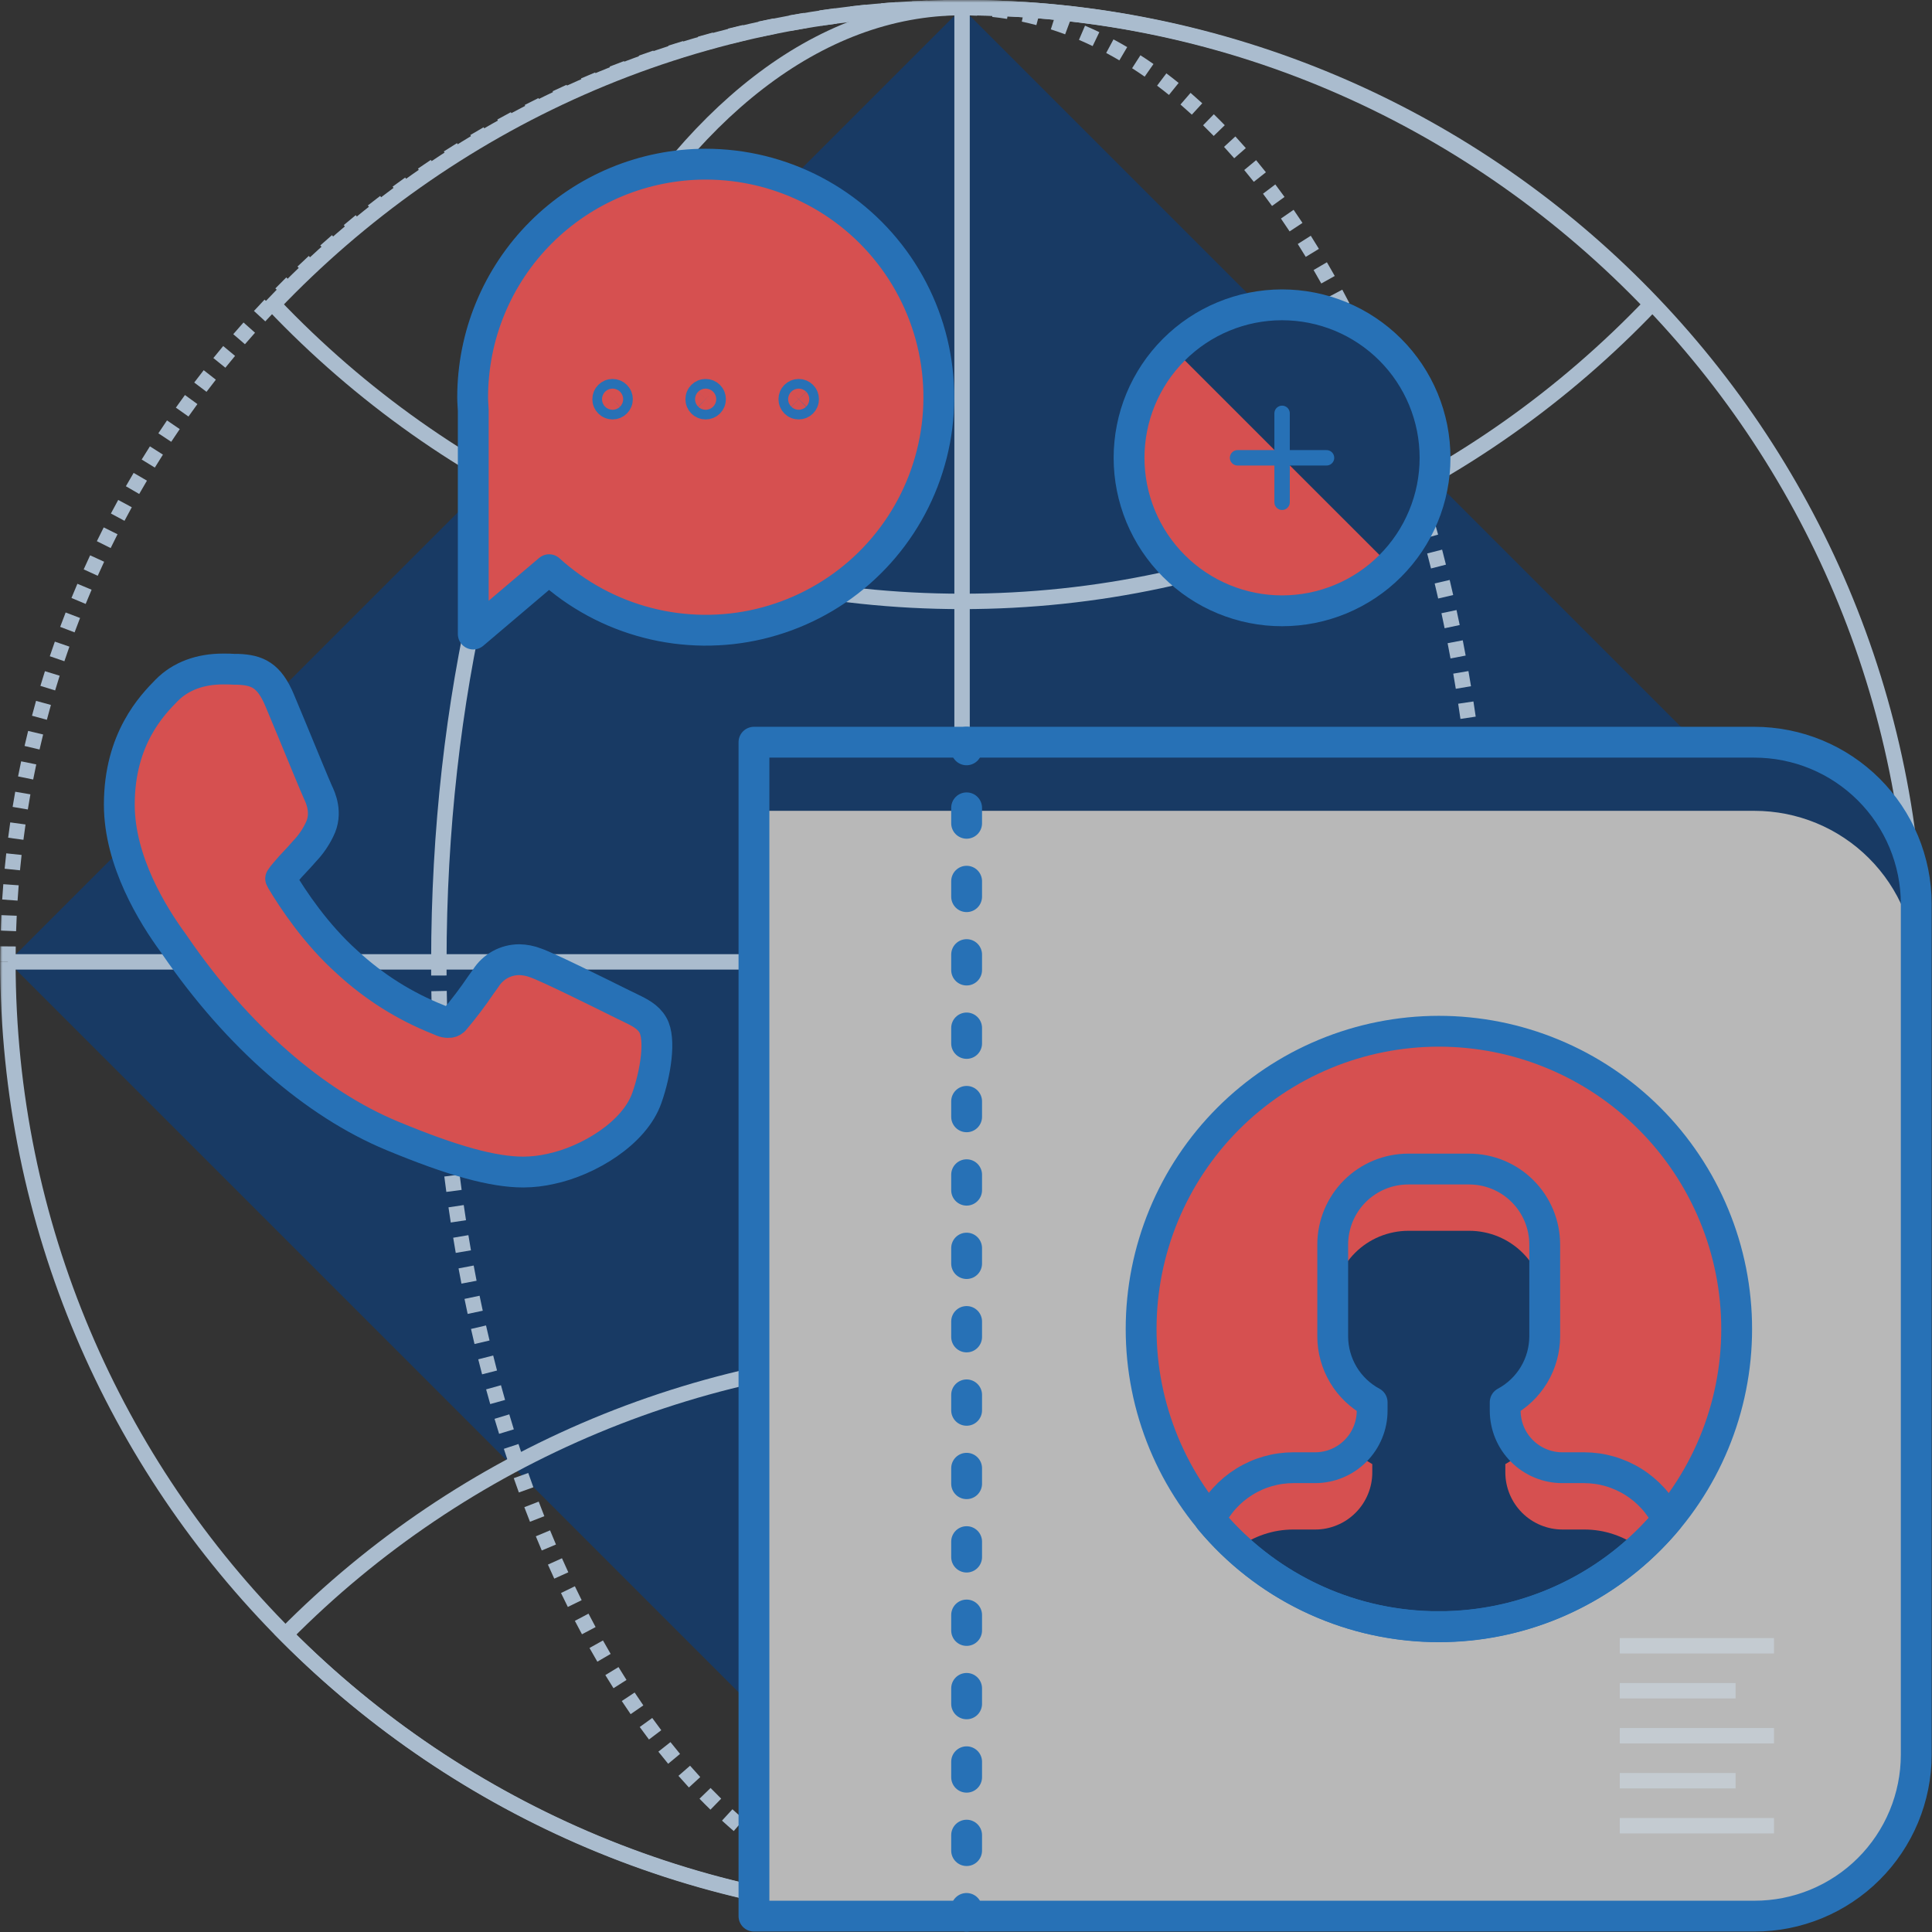
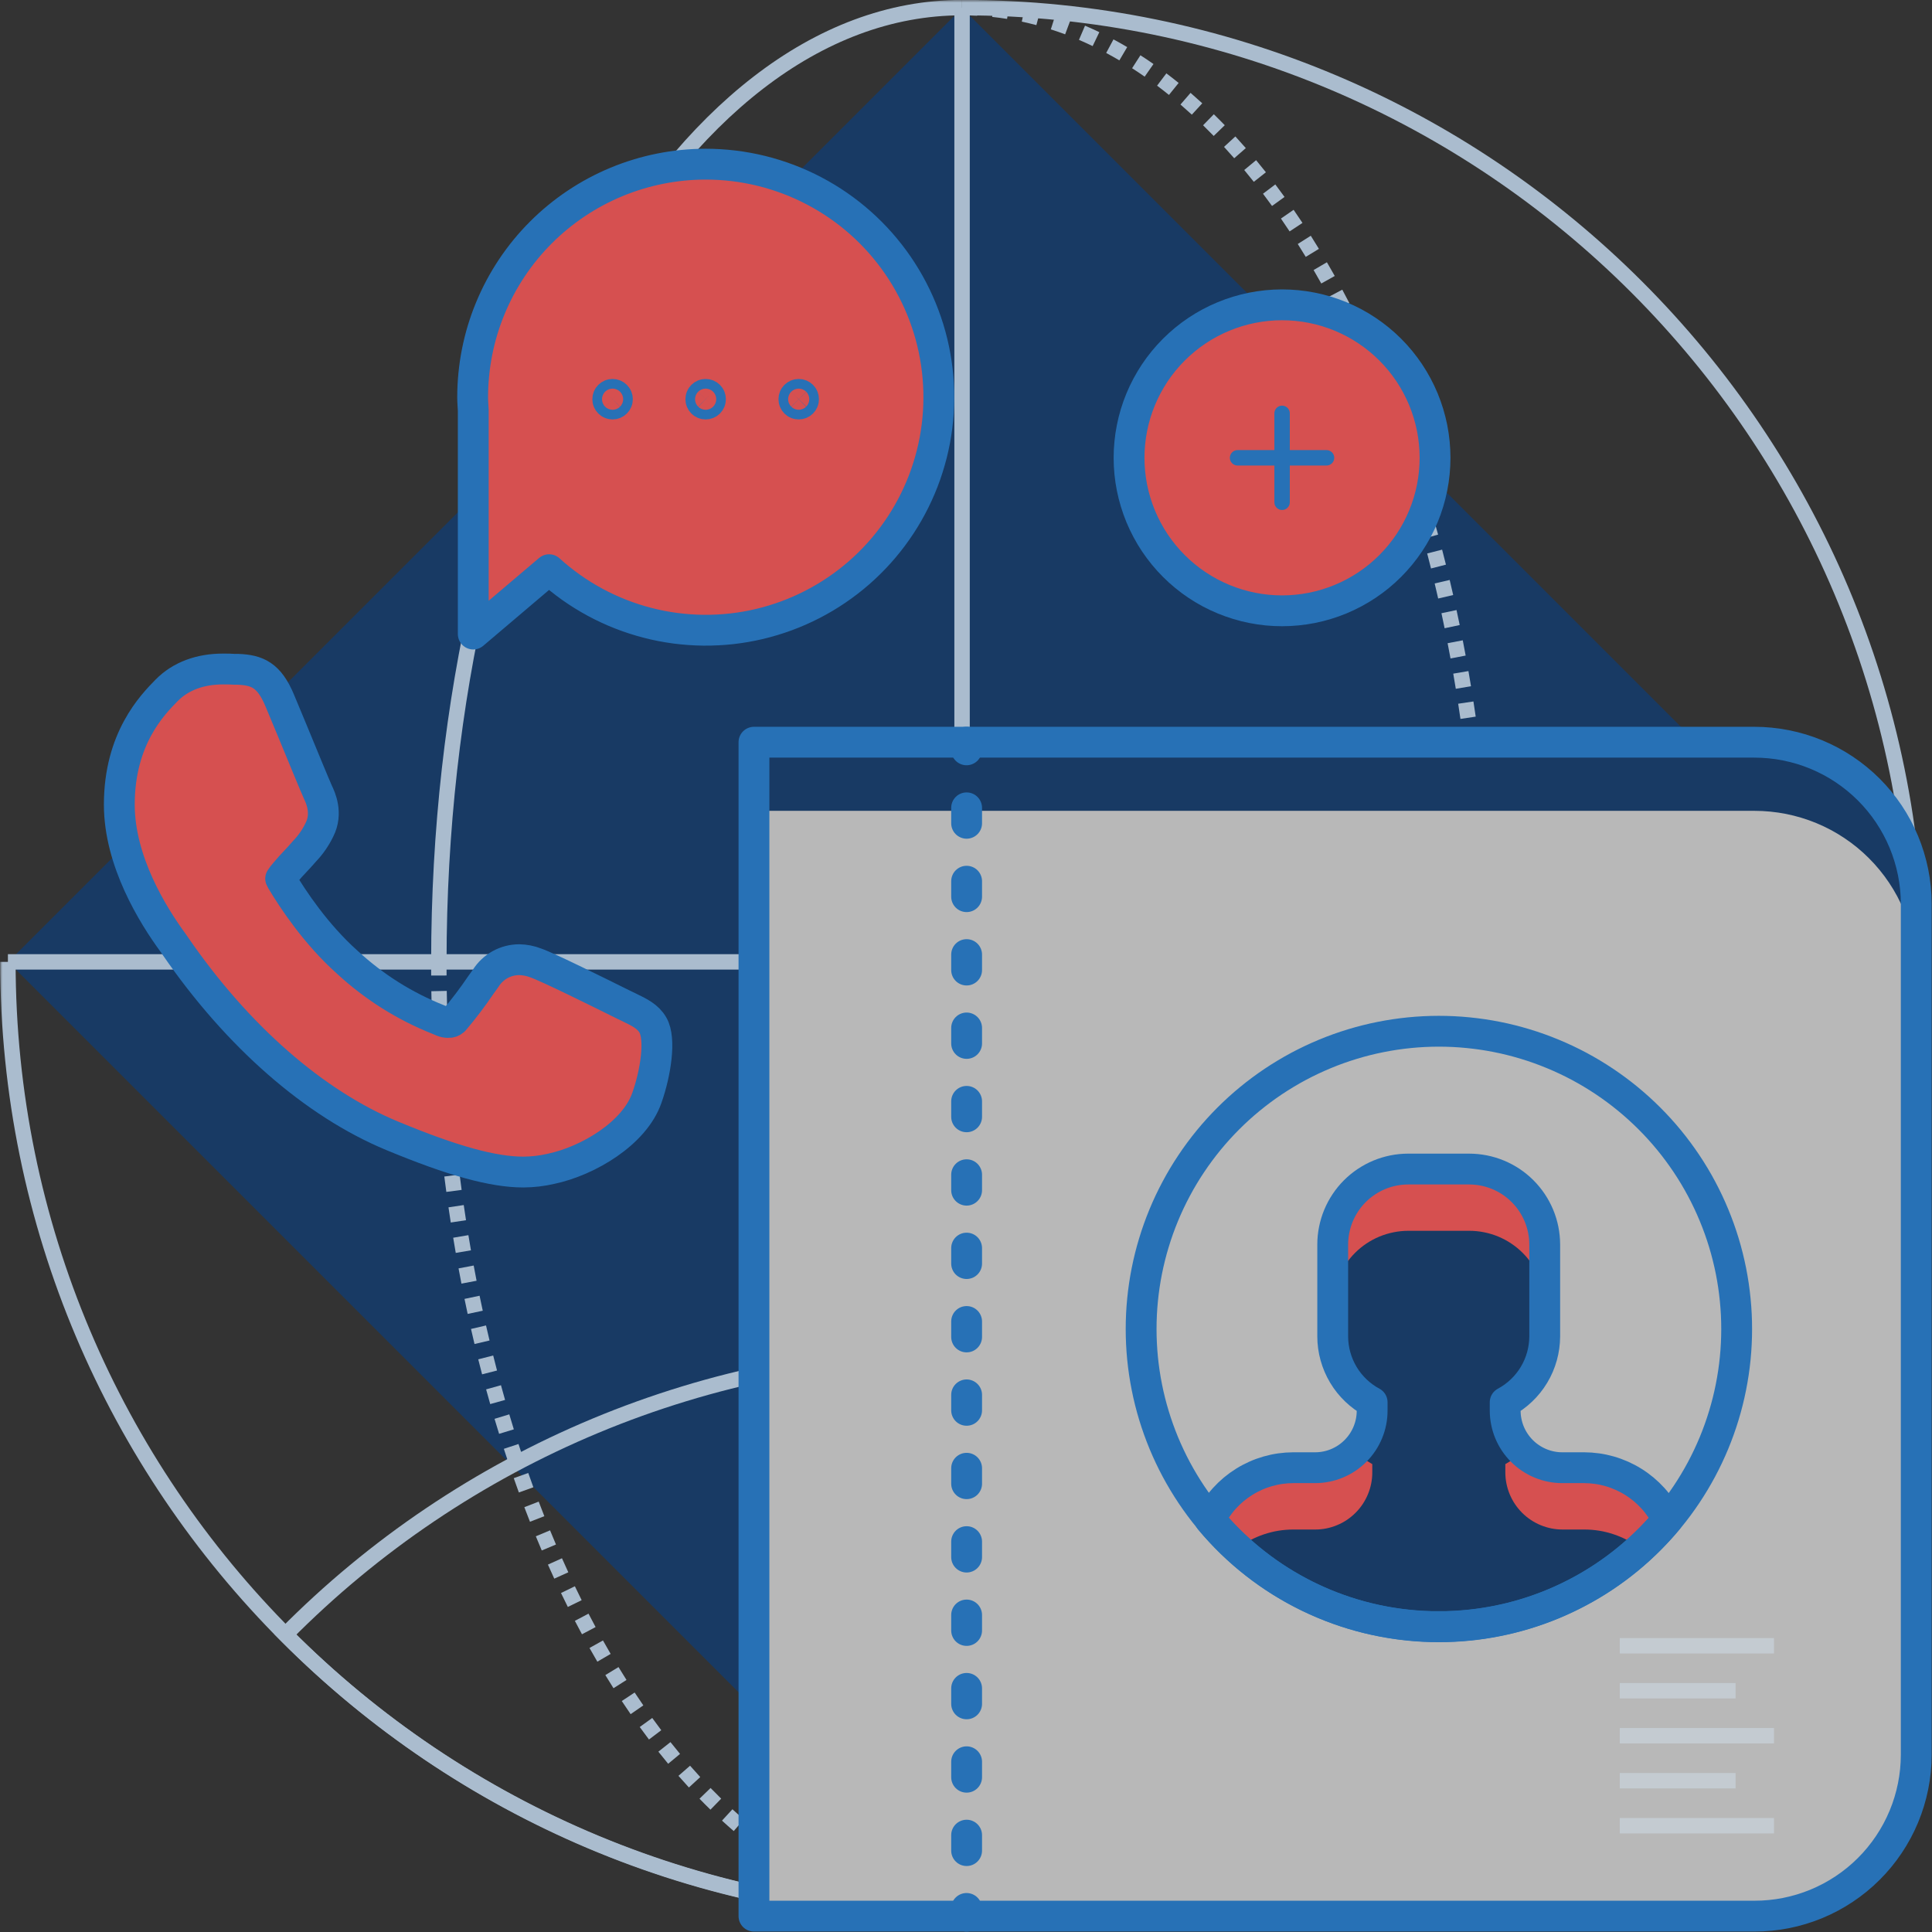
<svg xmlns="http://www.w3.org/2000/svg" width="500" zoomAndPan="magnify" viewBox="0 0 375 375" height="500" preserveAspectRatio="xMidYMid meet" version="1.0">
  <rect x="0" y="0" width="375" height="375" fill="#333333" stroke="none" />
  <defs>
    <filter x="0%" y="0%" width="100%" height="100%" id="1ab527c6bc">
      <feColorMatrix values="0 0 0 0 1 0 0 0 0 1 0 0 0 0 1 0 0 0 1 0" color-interpolation-filters="sRGB" />
    </filter>
    <mask id="01300a37d3">
      <g filter="url(#1ab527c6bc)">
        <rect x="-37.5" width="450" fill="#000000" y="-37.5" height="450" fill-opacity="0.8" />
      </g>
    </mask>
    <clipPath id="ad262b42f2">
      <path d="M 0 144 L 230 144 L 230 375 L 0 375 Z M 0 144 " clip-rule="nonzero" />
    </clipPath>
    <clipPath id="50039bc08a">
      <path d="M 144 0 L 375 0 L 375 230 L 144 230 Z M 144 0 " clip-rule="nonzero" />
    </clipPath>
    <clipPath id="7bb2d0c7f6">
-       <path d="M 0 0 L 187 0 L 187 187 L 0 187 Z M 0 0 " clip-rule="nonzero" />
-     </clipPath>
+       </clipPath>
    <clipPath id="c63b3d9b14">
      <path d="M 42 0 L 230 0 L 230 230 L 42 230 Z M 42 0 " clip-rule="nonzero" />
    </clipPath>
    <clipPath id="fe4630177b">
      <path d="M 144 144 L 331 144 L 331 375 L 144 375 Z M 144 144 " clip-rule="nonzero" />
    </clipPath>
    <clipPath id="51dd410f48">
      <path d="M 186 0 L 290 0 L 290 187 L 186 187 Z M 186 0 " clip-rule="nonzero" />
    </clipPath>
    <clipPath id="0d4ff404a3">
-       <path d="M 10 0 L 363 0 L 363 160 L 10 160 Z M 10 0 " clip-rule="nonzero" />
-     </clipPath>
+       </clipPath>
    <clipPath id="3813ea517b">
      <path d="M 13 220 L 361 220 L 361 375 L 13 375 Z M 13 220 " clip-rule="nonzero" />
    </clipPath>
    <clipPath id="c723cb0de4">
      <path d="M 185 0 L 189 0 L 189 374 L 185 374 Z M 185 0 " clip-rule="nonzero" />
    </clipPath>
    <clipPath id="881c3f4d2e">
      <rect x="0" width="375" y="0" height="375" />
    </clipPath>
  </defs>
  <g mask="url(#01300a37d3)">
    <g transform="matrix(1, 0, 0, 1, 0, 0)">
      <g clip-path="url(#881c3f4d2e)">
        <path fill="#113c70" d="M 1.598 186.715 L 186.754 1.559 L 371.91 186.715 L 186.754 371.871 Z M 1.598 186.715 " fill-opacity="1" fill-rule="nonzero" />
        <g clip-path="url(#ad262b42f2)">
          <path stroke-linecap="butt" transform="matrix(0.748, 0, 0, 0.748, -4.75, -4.788)" fill="none" stroke-linejoin="miter" d="M 255.997 503.622 C 119.268 503.622 8.402 392.74 8.402 256 " stroke="#c8dff5" stroke-width="4" stroke-opacity="1" stroke-miterlimit="10" />
        </g>
        <g clip-path="url(#50039bc08a)">
          <path stroke-linecap="butt" transform="matrix(0.748, 0, 0, 0.748, -4.75, -4.788)" fill="none" stroke-linejoin="miter" d="M 255.997 8.379 C 392.8 8.379 503.598 119.271 503.598 256 " stroke="#c8dff5" stroke-width="4" stroke-opacity="1" stroke-miterlimit="10" />
        </g>
        <path fill="#c8dff5" d="M 373.465 186.727 L 373.441 189.746 L 370.449 189.723 L 370.473 186.703 Z M 373.367 192.805 L 373.25 195.801 L 370.258 195.684 L 370.379 192.684 Z M 373.078 198.836 L 372.867 201.805 L 369.883 201.59 L 370.094 198.621 Z M 372.602 204.812 L 372.289 207.797 L 369.312 207.484 L 369.625 204.504 Z M 371.922 210.832 L 371.516 213.805 L 368.551 213.398 L 368.961 210.426 Z M 371.055 216.809 L 370.555 219.754 L 367.605 219.25 L 368.105 216.309 Z M 369.996 222.727 L 369.402 225.656 L 366.469 225.059 L 367.066 222.129 Z M 368.742 228.641 L 368.047 231.559 L 365.137 230.867 L 365.832 227.949 Z M 367.297 234.508 L 366.512 237.391 L 363.625 236.602 L 364.41 233.719 Z M 365.668 240.301 L 364.789 243.152 L 361.93 242.273 L 362.805 239.418 Z M 363.844 246.059 L 362.867 248.895 L 360.039 247.918 L 361.012 245.082 Z M 361.832 251.754 L 360.766 254.547 L 357.973 253.484 L 359.035 250.688 Z M 359.641 257.363 L 358.488 260.121 L 355.73 258.965 L 356.883 256.211 Z M 357.266 262.914 L 356.02 265.641 L 353.301 264.398 L 354.547 261.672 Z M 354.711 268.387 L 353.379 271.066 L 350.699 269.734 L 352.031 267.055 Z M 351.984 273.762 L 350.57 276.395 L 347.934 274.977 L 349.352 272.344 Z M 349.082 279.051 L 347.578 281.645 L 344.988 280.141 L 346.496 277.551 Z M 346.016 284.238 C 345.488 285.098 344.957 285.949 344.418 286.797 L 341.891 285.191 C 342.422 284.355 342.945 283.516 343.465 282.676 Z M 342.781 289.328 C 342.227 290.164 341.668 291 341.102 291.832 L 338.629 290.145 C 339.188 289.328 339.738 288.508 340.281 287.68 Z M 339.379 294.312 C 338.797 295.133 338.211 295.953 337.617 296.766 L 335.203 295 C 335.785 294.199 336.363 293.395 336.934 292.586 Z M 335.816 299.188 C 335.211 299.988 334.602 300.785 333.98 301.578 L 331.621 299.734 C 332.23 298.957 332.836 298.172 333.43 297.383 Z M 332.105 303.938 C 331.477 304.723 330.836 305.496 330.191 306.27 L 327.895 304.355 C 328.527 303.594 329.156 302.828 329.777 302.059 Z M 328.242 308.574 C 327.586 309.336 326.922 310.09 326.254 310.844 L 324.016 308.852 C 324.676 308.113 325.328 307.371 325.973 306.621 Z M 324.227 313.082 C 323.547 313.82 322.863 314.555 322.168 315.285 L 320 313.223 C 320.68 312.508 321.355 311.785 322.027 311.055 Z M 320.074 317.457 C 319.371 318.172 318.66 318.887 317.945 319.594 L 315.844 317.465 C 316.547 316.77 317.246 316.066 317.938 315.359 Z M 315.781 321.695 C 315.055 322.391 314.324 323.078 313.586 323.762 L 311.551 321.566 C 312.277 320.895 313 320.215 313.715 319.531 Z M 311.355 325.793 C 310.605 326.465 309.852 327.129 309.09 327.789 L 307.129 325.531 C 307.879 324.883 308.621 324.227 309.355 323.566 Z M 306.797 329.75 C 306.027 330.398 305.25 331.039 304.473 331.672 L 302.582 329.352 C 303.352 328.727 304.113 328.098 304.871 327.461 Z M 302.117 333.555 C 301.328 334.176 300.531 334.793 299.73 335.402 L 297.918 333.02 C 298.707 332.422 299.488 331.816 300.266 331.203 Z M 297.316 337.211 C 296.504 337.805 295.691 338.395 294.871 338.98 L 293.137 336.543 C 293.941 335.969 294.746 335.387 295.543 334.801 Z M 292.395 340.711 C 291.566 341.281 290.734 341.844 289.898 342.398 L 288.242 339.906 C 289.066 339.359 289.887 338.805 290.699 338.246 Z M 287.371 344.047 C 286.527 344.586 285.676 345.121 284.82 345.652 L 283.246 343.105 C 284.09 342.586 284.926 342.059 285.758 341.527 Z M 282.23 347.223 L 279.648 348.738 L 278.137 346.156 L 280.719 344.641 Z M 276.992 350.234 L 274.363 351.66 L 272.938 349.031 L 275.566 347.602 Z M 271.672 353.062 L 269 354.402 L 267.66 351.73 L 270.332 350.391 Z M 266.258 355.723 L 263.539 356.98 L 262.285 354.262 L 265.004 353.008 Z M 260.75 358.211 L 257.992 359.375 L 256.828 356.617 L 259.586 355.453 Z M 255.18 360.512 L 252.391 361.582 L 251.316 358.789 L 254.105 357.719 Z M 249.535 362.629 L 246.703 363.613 L 245.723 360.789 L 248.555 359.801 Z M 243.805 364.57 L 240.949 365.461 L 240.059 362.602 L 242.914 361.711 Z M 238.043 366.312 L 235.164 367.109 L 234.367 364.223 L 237.246 363.43 Z M 232.219 367.871 L 229.305 368.574 L 228.602 365.668 L 231.516 364.961 Z M 226.324 369.242 L 223.391 369.852 L 222.781 366.922 L 225.719 366.312 Z M 220.418 370.418 L 217.48 370.93 L 216.969 367.98 L 219.906 367.469 Z M 214.477 371.398 L 211.508 371.816 L 211.094 368.855 L 214.062 368.438 Z M 208.477 372.195 L 205.484 372.516 L 205.164 369.543 L 208.156 369.219 Z M 202.48 372.793 L 199.512 373.016 L 199.285 370.031 L 202.254 369.809 Z M 196.48 373.195 L 193.484 373.324 L 193.355 370.336 L 196.352 370.207 Z M 190.43 373.41 L 187.414 373.441 L 187.379 370.449 L 190.398 370.418 Z M 190.43 373.41 " fill-opacity="1" fill-rule="nonzero" />
        <g clip-path="url(#7bb2d0c7f6)">
          <path fill="#c8dff5" d="M 0.039 186.703 L 0.062 183.684 L 3.055 183.707 L 3.031 186.727 Z M 0.137 180.625 L 0.254 177.629 L 3.246 177.746 L 3.125 180.746 Z M 0.426 174.594 L 0.641 171.621 L 3.625 171.836 L 3.41 174.809 Z M 0.902 168.617 L 1.215 165.633 L 4.191 165.945 L 3.879 168.926 Z M 1.582 162.598 L 1.988 159.625 L 4.953 160.031 L 4.547 163.004 Z M 2.453 156.617 L 2.953 153.676 L 5.902 154.18 L 5.402 157.121 Z M 3.508 150.703 L 4.105 147.773 L 7.039 148.371 L 6.441 151.301 Z M 4.766 144.789 L 5.461 141.871 L 8.371 142.562 L 7.676 145.48 Z M 6.211 138.922 L 6.996 136.039 L 9.883 136.828 L 9.098 139.711 Z M 7.844 133.129 L 8.723 130.277 L 11.582 131.156 L 10.703 134.012 Z M 9.668 127.375 L 10.645 124.539 L 13.473 125.512 L 12.496 128.348 Z M 11.68 121.676 L 12.742 118.883 L 15.539 119.949 L 14.477 122.742 Z M 13.871 116.066 L 15.023 113.312 L 17.781 114.465 L 16.629 117.223 Z M 16.246 110.516 L 17.492 107.789 L 20.215 109.035 L 18.969 111.762 Z M 18.801 105.047 L 20.133 102.367 L 22.812 103.699 L 21.48 106.379 Z M 21.527 99.672 L 22.945 97.039 L 25.582 98.457 L 24.164 101.09 Z M 24.434 94.379 L 25.938 91.789 L 28.523 93.293 L 27.02 95.883 Z M 27.5 89.195 C 28.027 88.336 28.559 87.484 29.098 86.637 L 31.625 88.242 C 31.094 89.078 30.57 89.914 30.051 90.758 Z M 30.738 84.105 C 31.289 83.27 31.848 82.434 32.414 81.602 L 34.887 83.289 C 34.332 84.105 33.781 84.93 33.234 85.754 Z M 34.137 79.121 C 34.719 78.301 35.305 77.484 35.898 76.672 L 38.316 78.434 C 37.73 79.234 37.152 80.039 36.582 80.848 Z M 37.699 74.25 C 38.305 73.445 38.918 72.648 39.539 71.855 L 41.895 73.699 C 41.285 74.477 40.684 75.262 40.086 76.051 Z M 41.414 69.496 C 42.043 68.715 42.684 67.938 43.324 67.164 L 45.625 69.082 C 44.988 69.84 44.363 70.605 43.742 71.375 Z M 45.277 64.863 C 45.934 64.102 46.598 63.344 47.266 62.594 L 49.5 64.582 C 48.844 65.32 48.191 66.066 47.543 66.816 Z M 49.293 60.355 C 49.973 59.613 50.66 58.879 51.352 58.152 L 53.52 60.211 C 52.84 60.93 52.164 61.652 51.492 62.379 Z M 53.445 55.98 C 54.148 55.262 54.859 54.551 55.574 53.844 L 57.676 55.973 C 56.973 56.668 56.273 57.367 55.582 58.074 Z M 57.738 51.742 C 58.465 51.047 59.199 50.355 59.934 49.676 L 61.969 51.871 C 61.242 52.543 60.523 53.219 59.805 53.902 Z M 62.164 47.641 C 62.914 46.969 63.668 46.305 64.43 45.645 L 66.391 47.906 C 65.641 48.555 64.898 49.207 64.164 49.871 Z M 66.723 43.688 C 67.492 43.039 68.27 42.398 69.047 41.762 L 70.938 44.086 C 70.168 44.711 69.406 45.34 68.648 45.977 Z M 71.402 39.879 C 72.191 39.258 72.988 38.645 73.789 38.035 L 75.602 40.414 C 74.812 41.016 74.031 41.621 73.254 42.23 Z M 76.203 36.227 C 77.016 35.629 77.828 35.039 78.648 34.457 L 80.383 36.895 C 79.578 37.469 78.773 38.051 77.977 38.637 Z M 81.125 32.727 C 81.953 32.156 82.785 31.594 83.621 31.039 L 85.277 33.531 C 84.453 34.078 83.633 34.633 82.82 35.191 Z M 86.145 29.391 C 86.992 28.848 87.844 28.312 88.699 27.785 L 90.273 30.328 C 89.43 30.848 88.594 31.375 87.762 31.91 Z M 91.289 26.211 L 93.871 24.699 L 95.383 27.281 L 92.801 28.793 Z M 96.527 23.203 L 99.156 21.773 L 100.582 24.406 L 97.953 25.832 Z M 101.848 20.371 L 104.52 19.031 L 105.859 21.703 L 103.188 23.047 Z M 107.258 17.711 L 109.98 16.457 L 111.234 19.172 L 108.512 20.426 Z M 112.77 15.223 L 115.523 14.059 L 116.691 16.812 L 113.934 17.98 Z M 118.336 12.922 L 121.125 11.852 L 122.199 14.641 L 119.41 15.715 Z M 123.98 10.805 L 126.812 9.82 L 127.797 12.645 L 124.965 13.629 Z M 129.711 8.863 L 132.57 7.973 L 133.461 10.828 L 130.602 11.719 Z M 135.477 7.117 L 138.352 6.32 L 139.148 9.207 L 136.273 10 Z M 141.297 5.559 L 144.211 4.855 L 144.914 7.766 L 142 8.469 Z M 147.191 4.188 L 150.129 3.578 L 150.734 6.508 L 147.801 7.117 Z M 153.098 3.012 L 156.035 2.5 L 156.551 5.449 L 153.609 5.961 Z M 159.039 2.027 L 162.008 1.609 L 162.426 4.574 L 159.457 4.992 Z M 165.043 1.234 L 168.035 0.914 L 168.355 3.887 L 165.363 4.211 Z M 171.039 0.637 L 174.008 0.414 L 174.23 3.398 L 171.262 3.621 Z M 177.035 0.234 L 180.031 0.105 L 180.16 3.094 L 177.168 3.223 Z M 183.086 0.02 L 186.105 -0.016 L 186.137 2.977 L 183.121 3.012 Z M 183.086 0.02 " fill-opacity="1" fill-rule="nonzero" />
        </g>
        <g clip-path="url(#c63b3d9b14)">
          <path stroke-linecap="butt" transform="matrix(0.748, 0, 0, 0.748, -4.75, -4.788)" fill="none" stroke-linejoin="miter" d="M 120.229 256 C 120.229 119.271 181.001 8.379 255.997 8.379 " stroke="#c8dff5" stroke-width="4" stroke-opacity="1" stroke-miterlimit="10" />
        </g>
        <g clip-path="url(#fe4630177b)">
          <path stroke-linecap="butt" transform="matrix(0.748, 0, 0, 0.748, -4.75, -4.788)" fill="none" stroke-linejoin="miter" d="M 391.782 256 C 391.782 392.74 330.999 503.622 255.997 503.622 " stroke="#c8dff5" stroke-width="4" stroke-opacity="1" stroke-miterlimit="10" />
        </g>
        <g clip-path="url(#51dd410f48)">
          <path fill="#c8dff5" d="M 186.75 -0.016 C 187.781 -0.016 188.812 0.012 189.84 0.066 L 189.68 3.055 C 188.707 3.004 187.73 2.977 186.75 2.977 Z M 192.902 0.309 C 193.918 0.418 194.93 0.551 195.941 0.715 L 195.473 3.668 C 194.512 3.516 193.551 3.387 192.586 3.285 Z M 198.953 1.273 C 199.945 1.484 200.938 1.723 201.926 1.984 L 201.16 4.875 C 200.219 4.625 199.273 4.402 198.328 4.199 Z M 204.875 2.848 C 205.852 3.16 206.82 3.496 207.789 3.859 L 206.742 6.664 C 205.82 6.316 204.891 5.996 203.965 5.699 Z M 210.602 4.984 C 211.531 5.383 212.457 5.805 213.379 6.246 L 212.082 8.945 C 211.199 8.52 210.312 8.117 209.426 7.738 Z M 216.125 7.645 C 217.016 8.121 217.906 8.621 218.789 9.141 L 217.27 11.719 C 216.422 11.219 215.566 10.738 214.711 10.281 Z M 221.355 10.727 C 222.207 11.27 223.051 11.836 223.891 12.426 L 222.18 14.879 C 221.367 14.312 220.555 13.766 219.738 13.242 Z M 226.391 14.238 C 227.191 14.84 227.984 15.457 228.773 16.098 L 226.895 18.426 C 226.133 17.809 225.363 17.211 224.59 16.629 Z M 231.086 18.023 C 231.848 18.684 232.605 19.359 233.359 20.051 L 231.336 22.254 C 230.605 21.586 229.871 20.93 229.129 20.289 Z M 235.605 22.176 C 236.316 22.867 237.023 23.578 237.727 24.305 L 235.578 26.387 C 234.895 25.68 234.207 24.992 233.516 24.316 Z M 239.785 26.484 C 240.465 27.223 241.141 27.977 241.812 28.746 L 239.559 30.715 C 238.906 29.965 238.246 29.23 237.582 28.508 Z M 243.809 31.09 C 244.445 31.859 245.082 32.641 245.711 33.438 L 243.363 35.293 C 242.75 34.516 242.129 33.75 241.504 33 Z M 247.535 35.797 C 248.137 36.594 248.734 37.406 249.328 38.227 L 246.902 39.977 C 246.32 39.176 245.738 38.383 245.148 37.602 Z M 251.09 40.723 C 251.668 41.559 252.242 42.41 252.809 43.27 L 250.312 44.918 C 249.758 44.074 249.195 43.242 248.629 42.422 Z M 254.422 45.758 C 254.953 46.598 255.48 47.445 256 48.305 L 253.445 49.859 C 252.93 49.016 252.414 48.184 251.895 47.359 Z M 257.551 50.906 C 258.062 51.785 258.57 52.672 259.074 53.566 L 256.461 55.027 C 255.969 54.148 255.473 53.277 254.969 52.414 Z M 260.535 56.227 L 261.91 58.832 L 259.266 60.23 L 257.891 57.625 Z M 263.281 61.531 L 264.602 64.234 L 261.914 65.547 L 260.594 62.844 Z M 265.914 67.023 L 267.145 69.75 L 264.418 70.98 L 263.188 68.258 Z M 268.336 72.496 L 269.488 75.242 L 266.727 76.398 L 265.578 73.648 Z M 270.625 78.07 L 271.719 80.898 L 268.926 81.977 L 267.832 79.148 Z M 272.781 83.75 L 273.773 86.527 L 270.957 87.535 L 269.961 84.758 Z M 274.754 89.375 L 275.691 92.223 L 272.852 93.16 L 271.91 90.316 Z M 276.617 95.137 L 277.5 98.047 L 274.637 98.918 L 273.754 96.008 Z M 278.336 100.906 L 279.133 103.766 L 276.25 104.57 L 275.453 101.715 Z M 279.914 106.684 L 280.656 109.598 L 277.758 110.34 L 277.016 107.426 Z M 281.383 112.57 L 282.062 115.492 L 279.148 116.172 L 278.469 113.246 Z M 282.711 118.41 L 283.328 121.32 L 280.398 121.941 L 279.785 119.027 Z M 283.922 124.285 L 284.484 127.246 L 281.543 127.805 L 280.98 124.844 Z M 285.023 130.254 L 285.52 133.195 L 282.57 133.695 L 282.074 130.754 Z M 285.992 136.152 L 286.434 139.098 L 283.473 139.543 L 283.031 136.594 Z M 286.852 142.094 L 287.238 145.078 L 284.273 145.465 L 283.883 142.48 Z M 287.605 148.109 L 287.934 151.074 L 284.961 151.406 L 284.633 148.441 Z M 288.238 154.055 L 288.512 157.023 L 285.531 157.297 L 285.258 154.328 Z M 288.762 160.031 L 288.984 163.031 L 286 163.254 L 285.777 160.254 Z M 289.184 166.07 L 289.352 169.062 L 286.363 169.23 L 286.195 166.238 Z M 289.492 172.051 L 289.605 175.027 L 286.617 175.145 L 286.5 172.168 Z M 289.695 178.043 L 289.758 181.047 L 286.766 181.109 L 286.703 178.105 Z M 289.793 184.086 L 289.805 186.707 L 286.812 186.719 L 286.801 184.098 Z M 289.793 184.086 " fill-opacity="1" fill-rule="nonzero" />
        </g>
        <g clip-path="url(#0d4ff404a3)">
          <path stroke-linecap="butt" transform="matrix(0.748, 0, 0, 0.748, -4.75, -4.788)" fill="none" stroke-linejoin="miter" d="M 255.997 8.379 C 185.549 8.379 122.291 38.17 77.258 85.381 C 122.26 132.701 185.549 162.461 255.997 162.461 C 326.451 162.461 389.698 132.701 434.831 85.381 C 389.698 38.17 326.488 8.379 255.997 8.379 Z M 255.997 8.379 " stroke="#c8dff5" stroke-width="4" stroke-opacity="1" stroke-miterlimit="10" />
        </g>
        <g clip-path="url(#3813ea517b)">
          <path stroke-linecap="butt" transform="matrix(0.748, 0, 0, 0.748, -4.75, -4.788)" fill="none" stroke-linejoin="miter" d="M 255.997 357.378 C 247.857 357.373 239.736 357.764 231.632 358.563 C 223.528 359.357 215.486 360.553 207.502 362.145 C 199.518 363.738 191.627 365.722 183.842 368.098 C 176.056 370.474 168.4 373.226 160.886 376.359 C 153.372 379.493 146.03 382.986 138.86 386.845 C 131.691 390.704 124.73 394.913 117.978 399.461 C 111.226 404.009 104.714 408.881 98.443 414.077 C 92.172 419.268 86.177 424.761 80.448 430.552 C 83.315 433.435 86.25 436.249 89.258 438.991 C 92.26 441.732 95.331 444.395 98.469 446.985 C 101.607 449.575 104.803 452.087 108.067 454.52 C 111.325 456.949 114.641 459.298 118.02 461.57 C 121.398 463.836 124.824 466.019 128.312 468.118 C 131.795 470.217 135.325 472.228 138.913 474.155 C 142.495 476.082 146.124 477.914 149.795 479.664 C 153.471 481.408 157.184 483.063 160.938 484.625 C 164.693 486.186 168.484 487.658 172.312 489.032 C 176.139 490.41 179.998 491.69 183.889 492.875 C 187.779 494.06 191.7 495.152 195.643 496.144 C 199.585 497.136 203.554 498.029 207.544 498.828 C 211.533 499.622 215.538 500.322 219.559 500.922 C 223.58 501.517 227.617 502.019 231.663 502.421 C 235.71 502.818 239.768 503.12 243.83 503.319 C 247.893 503.523 251.956 503.622 256.024 503.622 C 260.091 503.622 264.159 503.523 268.222 503.319 C 272.284 503.12 276.337 502.818 280.384 502.421 C 284.431 502.019 288.467 501.517 292.493 500.922 C 296.514 500.322 300.519 499.622 304.509 498.828 C 308.498 498.029 312.462 497.136 316.409 496.144 C 320.352 495.152 324.268 494.06 328.159 492.875 C 332.049 491.69 335.908 490.41 339.735 489.032 C 343.563 487.658 347.354 486.186 351.114 484.625 C 354.868 483.063 358.581 481.408 362.257 479.664 C 365.928 477.914 369.558 476.082 373.14 474.155 C 376.722 472.228 380.257 470.217 383.74 468.118 C 387.223 466.019 390.654 463.836 394.032 461.57 C 397.406 459.298 400.727 456.949 403.985 454.52 C 407.244 452.087 410.445 449.575 413.578 446.985 C 416.716 444.395 419.787 441.732 422.795 438.991 C 425.797 436.249 428.732 433.435 431.599 430.552 C 425.87 424.761 419.876 419.268 413.604 414.072 C 407.327 408.876 400.816 404.004 394.064 399.451 C 387.307 394.902 380.346 390.699 373.176 386.84 C 366.001 382.976 358.659 379.482 351.14 376.349 C 343.62 373.216 335.97 370.464 328.179 368.088 C 320.388 365.712 312.498 363.733 304.514 362.14 C 296.524 360.548 288.477 359.352 280.373 358.558 C 272.269 357.764 264.144 357.367 255.997 357.378 Z M 255.997 357.378 " stroke="#c8dff5" stroke-width="4" stroke-opacity="1" stroke-miterlimit="10" />
        </g>
        <path stroke-linecap="butt" transform="matrix(0.748, 0, 0, 0.748, -4.75, -4.788)" fill="none" stroke-linejoin="miter" d="M 8.402 256 L 503.598 256 " stroke="#c8dff5" stroke-width="4" stroke-opacity="1" stroke-miterlimit="10" />
        <g clip-path="url(#c723cb0de4)">
          <path stroke-linecap="butt" transform="matrix(0.748, 0, 0, 0.748, -4.75, -4.788)" fill="none" stroke-linejoin="miter" d="M 255.997 8.379 L 255.997 503.622 " stroke="#c8dff5" stroke-width="4" stroke-opacity="1" stroke-miterlimit="10" />
        </g>
        <path fill="#c8dff5" d="M 186.75 373.445 C 185.723 373.445 184.691 373.418 183.664 373.363 L 183.824 370.375 C 184.797 370.426 185.773 370.453 186.75 370.453 Z M 180.602 373.117 C 179.586 373.012 178.574 372.875 177.562 372.715 L 178.031 369.762 C 178.992 369.914 179.953 370.039 180.918 370.145 Z M 174.551 372.156 C 173.559 371.945 172.566 371.707 171.578 371.445 L 172.344 368.551 C 173.285 368.805 174.23 369.027 175.176 369.23 Z M 168.629 370.582 C 167.652 370.27 166.684 369.934 165.715 369.57 L 166.762 366.766 C 167.684 367.113 168.613 367.434 169.539 367.73 Z M 162.902 368.445 C 161.973 368.047 161.047 367.625 160.125 367.184 L 161.422 364.484 C 162.305 364.91 163.191 365.312 164.078 365.691 Z M 157.379 365.789 C 156.488 365.309 155.598 364.809 154.715 364.289 L 156.234 361.711 C 157.082 362.211 157.934 362.691 158.789 363.148 Z M 152.145 362.707 C 151.297 362.16 150.453 361.594 149.613 361.008 L 151.324 358.555 C 152.133 359.117 152.949 359.664 153.766 360.191 Z M 147.109 359.195 C 146.312 358.594 145.52 357.973 144.727 357.336 L 146.609 355.008 C 147.371 355.625 148.141 356.223 148.91 356.805 Z M 142.418 355.406 C 141.656 354.75 140.895 354.074 140.141 353.383 L 142.164 351.176 C 142.895 351.848 143.633 352.504 144.371 353.141 Z M 137.898 351.258 C 137.184 350.566 136.477 349.855 135.773 349.129 L 137.922 347.047 C 138.605 347.75 139.293 348.441 139.984 349.117 Z M 133.715 346.949 C 133.035 346.211 132.359 345.457 131.688 344.688 L 133.941 342.723 C 134.594 343.469 135.254 344.203 135.918 344.926 Z M 129.691 342.348 C 129.055 341.578 128.418 340.793 127.789 339.996 L 130.137 338.141 C 130.75 338.918 131.371 339.684 131.996 340.434 Z M 125.965 337.637 C 125.363 336.84 124.766 336.031 124.172 335.211 L 126.598 333.457 C 127.176 334.262 127.762 335.055 128.352 335.832 Z M 122.406 332.715 C 121.828 331.875 121.258 331.027 120.688 330.168 L 123.184 328.516 C 123.742 329.359 124.305 330.191 124.871 331.012 Z M 119.078 327.68 C 118.547 326.84 118.02 325.992 117.496 325.133 L 120.051 323.578 C 120.566 324.422 121.082 325.254 121.605 326.078 Z M 115.945 322.531 C 115.434 321.656 114.926 320.77 114.422 319.871 L 117.035 318.41 C 117.527 319.289 118.027 320.16 118.527 321.023 Z M 112.961 317.211 L 111.582 314.605 L 114.23 313.207 L 115.605 315.812 Z M 110.215 311.906 L 108.891 309.203 L 111.582 307.891 L 112.902 310.594 Z M 107.582 306.414 L 106.352 303.688 L 109.078 302.457 L 110.309 305.18 Z M 105.156 300.945 L 104.004 298.195 L 106.766 297.039 L 107.914 299.789 Z M 102.867 295.371 L 101.773 292.543 L 104.562 291.461 L 105.656 294.289 Z M 100.711 289.688 L 99.719 286.91 L 102.535 285.902 L 103.527 288.68 Z M 98.738 284.062 L 97.797 281.219 L 100.637 280.277 L 101.578 283.125 Z M 96.875 278.305 L 95.988 275.395 L 98.852 274.523 L 99.734 277.434 Z M 95.152 272.531 L 94.355 269.676 L 97.238 268.871 L 98.035 271.727 Z M 93.574 266.758 L 92.828 263.844 L 95.727 263.102 L 96.473 266.016 Z M 92.102 260.871 L 91.422 257.949 L 94.336 257.27 L 95.02 260.191 Z M 90.773 255.031 L 90.16 252.117 L 93.086 251.5 L 93.703 254.41 Z M 89.566 249.152 L 89.004 246.195 L 91.941 245.637 L 92.504 248.594 Z M 88.461 243.188 L 87.965 240.242 L 90.914 239.742 L 91.414 242.688 Z M 87.492 237.289 L 87.051 234.344 L 90.012 233.898 L 90.453 236.844 Z M 86.633 231.348 L 86.242 228.363 L 89.211 227.977 L 89.602 230.961 Z M 85.879 225.332 L 85.547 222.363 L 88.523 222.035 L 88.852 225 Z M 85.246 219.387 L 84.973 216.418 L 87.949 216.145 L 88.227 219.109 Z M 84.719 213.41 L 84.496 210.41 L 87.48 210.188 L 87.703 213.188 Z M 84.301 207.371 L 84.133 204.379 L 87.117 204.211 L 87.285 207.203 Z M 83.988 201.391 L 83.875 198.414 L 86.867 198.297 L 86.98 201.273 Z M 83.785 195.398 L 83.723 192.395 L 86.715 192.332 L 86.777 195.336 Z M 83.688 189.355 L 83.676 186.719 L 86.668 186.707 L 86.68 189.344 Z M 83.688 189.355 " fill-opacity="1" fill-rule="nonzero" />
        <path fill="#ff5757" d="M 101.586 227.512 C 95.699 227.512 87.852 225.344 76.152 220.488 C 61.012 214.215 46.051 201.129 34.023 183.633 L 33.633 183.062 C 29.637 177.625 23.16 167.152 23.16 156.188 C 23.16 143.371 29.578 136.828 32.324 134.027 C 35.07 131.23 38.891 129.863 43.289 129.863 C 44.082 129.863 44.785 129.863 45.535 129.922 L 46.191 129.922 C 49.934 130.07 52.246 131.043 54.301 135.98 L 56.547 141.367 C 58.559 146.254 61.324 152.953 61.707 153.762 C 62.18 154.758 63.652 157.832 62.008 161.062 C 61.27 162.594 60.312 163.977 59.141 165.207 L 58.887 165.492 C 58.355 166.105 57.84 166.668 57.309 167.227 C 56.672 167.902 56.031 168.582 55.371 169.391 C 55.039 169.754 54.742 170.141 54.48 170.555 C 54.48 170.555 54.539 170.699 54.668 170.922 C 56.793 174.492 61.305 181.344 67.445 186.812 C 72.652 191.609 78.547 195.32 85.129 197.934 L 85.875 198.25 C 86.23 198.395 86.602 198.469 86.984 198.473 C 87.418 198.496 87.797 198.363 88.121 198.078 C 89.992 195.875 91.738 193.574 93.355 191.18 L 94.309 189.855 C 94.652 189.312 95.059 188.82 95.531 188.379 C 96 187.938 96.516 187.559 97.078 187.246 C 97.645 186.938 98.238 186.699 98.859 186.535 C 99.484 186.375 100.117 186.293 100.762 186.289 C 101.871 186.305 102.945 186.516 103.98 186.918 C 106.223 187.664 116.449 192.742 120.758 194.883 L 122.148 195.555 C 124.094 196.5 125.777 197.301 126.742 198.988 C 128.293 201.652 127.289 208.266 125.562 213.121 C 123.168 219.996 114.191 225.344 107.008 226.871 C 105.227 227.289 103.418 227.504 101.586 227.512 Z M 101.586 227.512 " fill-opacity="1" fill-rule="nonzero" />
        <path fill="#ff5757" d="M 118.785 219.965 C 120.512 215.102 121.516 208.492 119.965 205.828 C 119 204.137 117.309 203.336 115.371 202.395 L 113.98 201.719 C 109.672 199.582 99.41 194.523 97.203 193.754 C 96.168 193.355 95.094 193.148 93.984 193.133 C 93.238 193.133 92.504 193.238 91.785 193.453 C 90.66 195.066 89.449 196.613 88.152 198.094 C 87.824 198.379 87.445 198.512 87.016 198.488 C 86.777 198.48 86.547 198.449 86.316 198.391 C 84.773 200.656 83.109 202.836 81.328 204.922 C 81 205.203 80.621 205.336 80.191 205.312 C 79.809 205.309 79.438 205.234 79.086 205.086 L 78.336 204.773 C 71.742 202.168 65.832 198.469 60.609 193.68 C 54.465 188.211 49.957 181.359 47.832 177.789 C 47.703 177.566 47.668 177.43 47.645 177.422 C 47.895 177.008 48.18 176.613 48.496 176.242 C 49.156 175.434 49.797 174.746 50.426 174.078 C 50.965 173.52 51.48 172.957 52.012 172.352 L 52.266 172.059 C 53.426 170.832 54.367 169.453 55.094 167.93 C 56.746 164.707 55.266 161.625 54.801 160.629 C 54.422 159.828 51.652 153.148 49.641 148.234 L 47.398 142.848 C 45.34 137.91 43.059 136.938 39.289 136.789 L 38.629 136.789 C 37.949 136.789 37.207 136.73 36.387 136.73 C 33.504 136.688 30.797 137.355 28.262 138.727 C 25.664 142.469 23.07 148.062 23.07 156.215 C 23.07 167.184 29.555 177.656 33.543 183.094 L 33.934 183.664 C 45.961 201.16 60.922 214.242 76.062 220.52 C 87.77 225.375 95.617 227.543 101.496 227.543 C 103.328 227.535 105.137 227.32 106.918 226.898 C 110.762 226.035 114.32 224.504 117.594 222.309 C 118.07 221.566 118.465 220.785 118.785 219.965 Z M 118.785 219.965 " fill-opacity="1" fill-rule="nonzero" />
        <path stroke-linecap="round" transform="matrix(0.748, 0, 0, 0.748, -4.75, -4.788)" fill="none" stroke-linejoin="round" d="M 142.15 310.538 C 134.281 310.538 123.79 307.64 108.15 301.149 C 87.91 292.762 67.911 275.269 51.833 251.88 L 51.31 251.118 C 45.968 243.849 37.311 229.849 37.311 215.191 C 37.311 198.058 45.89 189.312 49.561 185.568 C 53.232 181.829 58.339 180.001 64.219 180.001 C 65.279 180.001 66.219 180.001 67.221 180.08 L 68.099 180.08 C 73.101 180.278 76.193 181.578 78.939 188.179 L 81.942 195.38 C 84.631 201.912 88.328 210.868 88.84 211.949 C 89.472 213.28 91.44 217.39 89.242 221.708 C 88.255 223.755 86.976 225.604 85.409 227.249 L 85.07 227.63 C 84.36 228.45 83.67 229.202 82.96 229.948 C 82.109 230.852 81.253 231.76 80.37 232.841 C 79.926 233.327 79.529 233.844 79.179 234.398 C 79.179 234.398 79.258 234.591 79.43 234.888 C 82.271 239.661 88.302 248.82 96.511 256.131 C 103.472 262.543 111.351 267.504 120.15 270.998 L 121.148 271.421 C 121.623 271.614 122.119 271.713 122.631 271.718 C 123.21 271.75 123.717 271.572 124.15 271.191 C 126.652 268.246 128.986 265.17 131.148 261.969 L 132.422 260.199 C 132.881 259.473 133.424 258.815 134.056 258.225 C 134.683 257.635 135.372 257.128 136.124 256.711 C 136.881 256.298 137.675 255.98 138.505 255.76 C 139.341 255.546 140.187 255.436 141.048 255.431 C 142.531 255.452 143.967 255.734 145.351 256.272 C 148.348 257.269 162.019 264.058 167.779 266.919 L 169.638 267.818 C 172.239 269.081 174.489 270.152 175.779 272.408 C 177.852 275.969 176.51 284.809 174.202 291.3 C 171.001 300.491 159.001 307.64 149.398 309.681 C 147.017 310.24 144.599 310.527 142.15 310.538 Z M 142.15 310.538 " stroke="#2481d7" stroke-width="8" stroke-opacity="1" stroke-miterlimit="4" />
        <path fill="#113c70" d="M 340.551 144.074 L 146.355 144.074 L 146.355 371.949 L 340.551 371.949 C 341.578 371.949 342.605 371.902 343.629 371.801 C 344.648 371.703 345.664 371.555 346.672 371.355 C 347.68 371.156 348.676 370.906 349.66 370.609 C 350.645 370.312 351.613 369.969 352.562 369.578 C 353.512 369.184 354.441 368.746 355.348 368.266 C 356.254 367.781 357.133 367.254 357.988 366.684 C 358.844 366.117 359.672 365.504 360.465 364.855 C 361.262 364.203 362.023 363.516 362.75 362.789 C 363.477 362.066 364.168 361.305 364.82 360.512 C 365.473 359.719 366.086 358.895 366.656 358.043 C 367.23 357.188 367.758 356.309 368.246 355.402 C 368.73 354.496 369.172 353.57 369.566 352.621 C 369.961 351.672 370.309 350.707 370.605 349.727 C 370.906 348.742 371.156 347.746 371.359 346.738 C 371.562 345.73 371.711 344.715 371.816 343.695 C 371.918 342.672 371.969 341.648 371.969 340.621 L 371.969 175.449 C 371.969 174.422 371.918 173.395 371.816 172.371 C 371.711 171.348 371.562 170.332 371.359 169.324 C 371.156 168.316 370.906 167.32 370.605 166.34 C 370.309 165.355 369.961 164.391 369.566 163.438 C 369.172 162.488 368.73 161.562 368.246 160.656 C 367.762 159.75 367.23 158.871 366.66 158.016 C 366.09 157.16 365.477 156.336 364.824 155.543 C 364.172 154.75 363.48 153.988 362.754 153.262 C 362.023 152.535 361.262 151.848 360.469 151.195 C 359.672 150.543 358.848 149.934 357.992 149.359 C 357.137 148.789 356.258 148.262 355.352 147.777 C 354.441 147.293 353.516 146.855 352.566 146.461 C 351.613 146.07 350.648 145.723 349.664 145.426 C 348.68 145.129 347.684 144.879 346.676 144.68 C 345.668 144.477 344.652 144.328 343.629 144.227 C 342.605 144.125 341.582 144.074 340.551 144.074 Z M 340.551 144.074 " fill-opacity="1" fill-rule="nonzero" />
        <path fill="#d9d9d9" d="M 340.551 157.383 L 146.355 157.383 L 146.355 371.949 L 340.551 371.949 C 341.578 371.949 342.605 371.902 343.629 371.801 C 344.648 371.703 345.664 371.555 346.672 371.355 C 347.68 371.156 348.676 370.906 349.66 370.609 C 350.645 370.312 351.613 369.969 352.562 369.578 C 353.512 369.184 354.441 368.746 355.348 368.266 C 356.254 367.781 357.133 367.254 357.988 366.684 C 358.844 366.117 359.672 365.504 360.465 364.855 C 361.262 364.203 362.023 363.516 362.75 362.789 C 363.477 362.066 364.168 361.305 364.82 360.512 C 365.473 359.719 366.086 358.895 366.656 358.043 C 367.23 357.188 367.758 356.309 368.246 355.402 C 368.73 354.496 369.172 353.57 369.566 352.621 C 369.961 351.672 370.309 350.707 370.605 349.727 C 370.906 348.742 371.156 347.746 371.359 346.738 C 371.562 345.73 371.711 344.715 371.816 343.695 C 371.918 342.672 371.969 341.648 371.969 340.621 L 371.969 188.766 C 371.969 187.734 371.918 186.711 371.816 185.688 C 371.715 184.664 371.562 183.648 371.359 182.641 C 371.16 181.633 370.906 180.637 370.609 179.652 C 370.309 178.668 369.961 177.703 369.566 176.754 C 369.172 175.805 368.734 174.875 368.25 173.969 C 367.762 173.062 367.234 172.18 366.664 171.328 C 366.09 170.473 365.477 169.648 364.824 168.855 C 364.172 168.059 363.484 167.301 362.754 166.574 C 362.027 165.844 361.266 165.156 360.473 164.504 C 359.676 163.852 358.852 163.242 357.996 162.672 C 357.141 162.098 356.258 161.57 355.352 161.086 C 354.445 160.602 353.516 160.164 352.566 159.77 C 351.617 159.379 350.648 159.031 349.664 158.734 C 348.68 158.438 347.684 158.188 346.676 157.984 C 345.668 157.785 344.652 157.637 343.629 157.535 C 342.605 157.434 341.582 157.383 340.551 157.383 Z M 340.551 157.383 " fill-opacity="1" fill-rule="nonzero" />
-         <path fill="#ff5757" d="M 337.109 257.996 C 337.109 259.891 337.016 261.777 336.832 263.66 C 336.645 265.547 336.367 267.414 335.996 269.27 C 335.629 271.129 335.168 272.961 334.617 274.773 C 334.07 276.582 333.43 278.363 332.707 280.113 C 331.98 281.859 331.172 283.57 330.281 285.238 C 329.387 286.906 328.418 288.527 327.363 290.102 C 326.312 291.676 325.188 293.195 323.984 294.656 C 322.785 296.121 321.516 297.52 320.176 298.859 C 318.836 300.199 317.438 301.469 315.973 302.668 C 314.512 303.867 312.992 304.996 311.418 306.047 C 309.844 307.098 308.223 308.07 306.551 308.961 C 304.883 309.852 303.176 310.66 301.426 311.387 C 299.676 312.109 297.895 312.746 296.086 313.297 C 294.273 313.844 292.441 314.305 290.582 314.672 C 288.727 315.043 286.855 315.32 284.973 315.504 C 283.09 315.691 281.203 315.785 279.309 315.785 C 277.414 315.785 275.527 315.691 273.645 315.504 C 271.762 315.32 269.891 315.043 268.035 314.672 C 266.176 314.305 264.344 313.844 262.531 313.297 C 260.723 312.746 258.941 312.109 257.191 311.387 C 255.445 310.66 253.734 309.852 252.066 308.961 C 250.395 308.07 248.773 307.098 247.199 306.047 C 245.625 304.996 244.109 303.867 242.645 302.668 C 241.18 301.469 239.781 300.199 238.441 298.859 C 237.102 297.52 235.832 296.121 234.633 294.656 C 233.43 293.195 232.305 291.676 231.254 290.102 C 230.203 288.527 229.23 286.906 228.336 285.238 C 227.445 283.57 226.637 281.859 225.91 280.113 C 225.188 278.363 224.551 276.582 224 274.773 C 223.449 272.961 222.988 271.129 222.621 269.27 C 222.25 267.414 221.973 265.543 221.785 263.66 C 221.602 261.777 221.508 259.891 221.508 257.996 C 221.508 256.105 221.598 254.215 221.785 252.332 C 221.969 250.449 222.246 248.578 222.613 246.723 C 222.984 244.863 223.441 243.031 223.992 241.219 C 224.539 239.406 225.176 237.629 225.898 235.879 C 226.625 234.129 227.43 232.422 228.324 230.75 C 229.215 229.082 230.184 227.461 231.238 225.887 C 232.289 224.312 233.414 222.793 234.613 221.328 C 235.812 219.867 237.082 218.465 238.422 217.125 C 239.758 215.785 241.16 214.516 242.621 213.316 C 244.086 212.113 245.602 210.988 247.176 209.934 C 248.75 208.883 250.371 207.91 252.039 207.016 C 253.707 206.125 255.418 205.316 257.164 204.59 C 258.914 203.863 260.691 203.227 262.504 202.676 C 264.316 202.125 266.148 201.664 268.004 201.297 C 269.859 200.926 271.73 200.648 273.613 200.461 C 275.496 200.273 277.387 200.18 279.277 200.18 C 281.172 200.18 283.062 200.27 284.949 200.457 C 286.832 200.641 288.703 200.918 290.562 201.285 C 292.418 201.652 294.254 202.113 296.066 202.664 C 297.879 203.211 299.66 203.848 301.41 204.574 C 303.16 205.297 304.871 206.105 306.543 206.996 C 308.215 207.891 309.836 208.863 311.41 209.914 C 312.984 210.965 314.508 212.094 315.969 213.293 C 317.434 214.496 318.836 215.766 320.176 217.105 C 321.516 218.441 322.785 219.844 323.988 221.309 C 325.188 222.773 326.316 224.293 327.367 225.867 C 328.422 227.441 329.395 229.062 330.285 230.734 C 331.18 232.406 331.988 234.117 332.711 235.867 C 333.438 237.613 334.074 239.395 334.625 241.207 C 335.172 243.02 335.633 244.855 336.004 246.715 C 336.371 248.57 336.648 250.441 336.832 252.328 C 337.02 254.215 337.113 256.102 337.109 257.996 Z M 337.109 257.996 " fill-opacity="1" fill-rule="nonzero" />
        <path fill="#ff5757" d="M 307.504 284.902 L 303.285 284.902 C 302.555 284.906 301.832 284.836 301.117 284.691 C 300.402 284.551 299.707 284.34 299.035 284.062 C 298.359 283.781 297.719 283.441 297.113 283.035 C 296.508 282.633 295.945 282.172 295.43 281.656 C 294.914 281.141 294.453 280.578 294.047 279.973 C 293.641 279.367 293.301 278.727 293.02 278.055 C 292.742 277.379 292.531 276.684 292.391 275.969 C 292.246 275.254 292.176 274.531 292.176 273.805 L 292.176 272.203 C 293.332 271.582 294.387 270.816 295.336 269.91 C 296.289 269.004 297.102 267.984 297.777 266.859 C 298.453 265.734 298.965 264.539 299.316 263.273 C 299.668 262.008 299.848 260.715 299.852 259.402 L 299.852 241.586 C 299.848 240.621 299.754 239.668 299.566 238.723 C 299.379 237.781 299.098 236.863 298.73 235.973 C 298.359 235.086 297.906 234.238 297.371 233.438 C 296.836 232.641 296.227 231.898 295.547 231.219 C 294.863 230.539 294.125 229.93 293.324 229.395 C 292.52 228.863 291.676 228.41 290.785 228.043 C 289.895 227.676 288.98 227.398 288.035 227.211 C 287.09 227.023 286.137 226.93 285.172 226.93 L 273.355 226.93 C 272.391 226.93 271.438 227.023 270.496 227.211 C 269.551 227.402 268.637 227.68 267.746 228.047 C 266.859 228.414 266.016 228.867 265.215 229.402 C 264.414 229.938 263.676 230.543 262.996 231.223 C 262.312 231.906 261.707 232.645 261.172 233.445 C 260.637 234.246 260.188 235.09 259.816 235.977 C 259.449 236.867 259.172 237.781 258.984 238.727 C 258.793 239.668 258.699 240.621 258.699 241.586 L 258.699 259.402 C 258.699 260.715 258.875 262.004 259.227 263.27 C 259.578 264.535 260.09 265.73 260.762 266.859 C 261.434 267.984 262.246 269 263.195 269.91 C 264.145 270.816 265.195 271.578 266.352 272.203 L 266.352 273.805 C 266.355 274.531 266.285 275.25 266.145 275.965 C 266.004 276.68 265.793 277.375 265.516 278.047 C 265.238 278.719 264.898 279.359 264.496 279.965 C 264.094 280.57 263.633 281.129 263.121 281.645 C 262.605 282.16 262.047 282.621 261.445 283.027 C 260.84 283.434 260.199 283.773 259.527 284.055 C 258.855 284.336 258.164 284.547 257.449 284.688 C 256.738 284.832 256.016 284.902 255.289 284.902 L 251.039 284.902 C 250.203 284.906 249.367 284.965 248.539 285.082 C 247.707 285.199 246.891 285.375 246.086 285.605 C 245.281 285.836 244.496 286.121 243.73 286.465 C 242.965 286.805 242.227 287.195 241.516 287.641 C 240.805 288.082 240.125 288.574 239.484 289.109 C 238.84 289.648 238.238 290.227 237.676 290.848 C 237.113 291.469 236.598 292.129 236.129 292.82 C 235.656 293.516 235.238 294.234 234.867 294.988 C 236.176 296.559 237.566 298.059 239.035 299.484 C 240.504 300.906 242.047 302.25 243.656 303.508 C 245.27 304.77 246.945 305.941 248.68 307.023 C 250.418 308.105 252.207 309.09 254.047 309.984 C 255.891 310.875 257.773 311.664 259.699 312.355 C 261.625 313.047 263.582 313.633 265.57 314.117 C 267.559 314.598 269.57 314.973 271.598 315.242 C 273.625 315.512 275.664 315.672 277.707 315.723 L 280.836 315.723 C 282.879 315.672 284.918 315.512 286.945 315.242 C 288.977 314.973 290.984 314.598 292.973 314.117 C 294.961 313.633 296.918 313.047 298.844 312.355 C 300.77 311.664 302.656 310.875 304.496 309.98 C 306.34 309.09 308.129 308.102 309.867 307.023 C 311.602 305.941 313.277 304.77 314.891 303.508 C 316.504 302.25 318.043 300.906 319.516 299.48 C 320.984 298.059 322.375 296.559 323.684 294.988 C 323.312 294.238 322.891 293.516 322.422 292.82 C 321.949 292.129 321.434 291.469 320.871 290.848 C 320.309 290.227 319.703 289.648 319.062 289.109 C 318.418 288.574 317.742 288.082 317.031 287.641 C 316.32 287.195 315.582 286.805 314.816 286.465 C 314.051 286.125 313.262 285.836 312.457 285.605 C 311.652 285.375 310.836 285.199 310.004 285.082 C 309.176 284.965 308.34 284.906 307.504 284.902 Z M 307.504 284.902 " fill-opacity="1" fill-rule="nonzero" />
        <path fill="#113c70" d="M 266.352 272.203 L 266.352 273.805 C 266.355 275.289 266.07 276.719 265.5 278.094 C 264.926 279.465 264.113 280.672 263.055 281.719 C 264.043 282.691 265.145 283.512 266.359 284.18 L 266.359 285.773 C 266.363 286.5 266.293 287.223 266.152 287.934 C 266.012 288.648 265.801 289.344 265.523 290.016 C 265.246 290.688 264.906 291.328 264.504 291.934 C 264.102 292.543 263.641 293.102 263.129 293.617 C 262.613 294.133 262.055 294.594 261.453 295 C 260.848 295.406 260.211 295.75 259.535 296.027 C 258.863 296.309 258.172 296.52 257.457 296.664 C 256.746 296.809 256.023 296.879 255.297 296.879 L 251.047 296.879 C 249.086 296.879 247.176 297.191 245.32 297.816 C 243.461 298.441 241.754 299.352 240.191 300.539 C 242.738 302.879 245.469 304.973 248.391 306.82 C 251.309 308.668 254.371 310.238 257.578 311.535 C 260.781 312.832 264.074 313.832 267.457 314.535 C 270.84 315.238 274.262 315.637 277.715 315.723 L 280.844 315.723 C 284.297 315.637 287.715 315.238 291.102 314.535 C 294.484 313.832 297.777 312.832 300.98 311.535 C 304.184 310.238 307.246 308.668 310.168 306.82 C 313.09 304.973 315.82 302.879 318.363 300.539 C 316.805 299.348 315.098 298.441 313.238 297.816 C 311.383 297.188 309.473 296.879 307.512 296.879 L 303.293 296.879 C 302.562 296.879 301.84 296.809 301.125 296.668 C 300.41 296.523 299.715 296.312 299.039 296.035 C 298.367 295.754 297.727 295.414 297.121 295.008 C 296.512 294.602 295.953 294.145 295.438 293.629 C 294.922 293.109 294.461 292.551 294.055 291.945 C 293.648 291.336 293.309 290.695 293.027 290.023 C 292.75 289.348 292.539 288.656 292.395 287.938 C 292.254 287.223 292.184 286.5 292.184 285.773 L 292.184 284.18 C 293.402 283.512 294.508 282.688 295.496 281.711 C 294.438 280.668 293.617 279.461 293.043 278.09 C 292.469 276.719 292.184 275.289 292.184 273.805 L 292.184 272.203 C 293.34 271.582 294.395 270.816 295.344 269.91 C 296.293 269.004 297.109 267.984 297.781 266.859 C 298.457 265.734 298.973 264.539 299.324 263.273 C 299.676 262.008 299.855 260.715 299.859 259.402 L 299.859 253.562 C 299.855 252.598 299.762 251.645 299.574 250.699 C 299.387 249.754 299.109 248.836 298.738 247.949 C 298.371 247.059 297.918 246.211 297.383 245.414 C 296.848 244.613 296.238 243.871 295.555 243.191 C 294.875 242.508 294.133 241.902 293.332 241.367 C 292.531 240.832 291.684 240.379 290.797 240.012 C 289.906 239.645 288.988 239.367 288.043 239.18 C 287.098 238.992 286.145 238.898 285.18 238.898 L 273.363 238.898 C 272.398 238.898 271.445 238.992 270.504 239.184 C 269.559 239.371 268.641 239.648 267.754 240.016 C 266.863 240.387 266.02 240.836 265.219 241.371 C 264.418 241.906 263.68 242.516 263 243.195 C 262.32 243.875 261.711 244.617 261.176 245.418 C 260.641 246.219 260.191 247.062 259.824 247.953 C 259.453 248.84 259.176 249.758 258.988 250.703 C 258.801 251.645 258.707 252.598 258.707 253.562 L 258.707 259.402 C 258.707 260.715 258.883 262.004 259.234 263.27 C 259.582 264.535 260.094 265.73 260.766 266.855 C 261.438 267.984 262.25 269 263.199 269.906 C 264.145 270.816 265.199 271.578 266.352 272.203 Z M 266.352 272.203 " fill-opacity="1" fill-rule="nonzero" />
        <path stroke-linecap="round" transform="matrix(0.748, 0, 0, 0.748, -4.75, -4.788)" fill="none" stroke-linejoin="round" d="M 461.598 198.998 L 201.998 198.998 L 201.998 503.622 L 461.598 503.622 C 462.972 503.622 464.345 503.559 465.713 503.423 C 467.076 503.293 468.434 503.094 469.781 502.828 C 471.128 502.562 472.46 502.227 473.776 501.831 C 475.092 501.434 476.387 500.974 477.656 500.452 C 478.924 499.925 480.167 499.34 481.379 498.697 C 482.59 498.05 483.765 497.345 484.909 496.583 C 486.052 495.825 487.159 495.006 488.219 494.139 C 489.285 493.267 490.303 492.348 491.274 491.376 C 492.245 490.41 493.17 489.392 494.042 488.332 C 494.914 487.272 495.734 486.17 496.496 485.032 C 497.264 483.888 497.969 482.713 498.621 481.502 C 499.269 480.29 499.859 479.053 500.386 477.784 C 500.914 476.515 501.379 475.225 501.775 473.914 C 502.177 472.599 502.512 471.267 502.783 469.92 C 503.055 468.573 503.253 467.215 503.394 465.852 C 503.53 464.484 503.598 463.116 503.598 461.742 L 503.598 240.941 C 503.598 239.567 503.53 238.194 503.394 236.826 C 503.253 235.458 503.055 234.1 502.783 232.753 C 502.512 231.405 502.177 230.074 501.775 228.763 C 501.379 227.447 500.914 226.157 500.386 224.883 C 499.859 223.614 499.269 222.377 498.621 221.165 C 497.974 219.954 497.264 218.779 496.501 217.635 C 495.739 216.492 494.919 215.39 494.047 214.33 C 493.175 213.27 492.251 212.252 491.279 211.28 C 490.303 210.309 489.285 209.39 488.225 208.518 C 487.159 207.646 486.058 206.831 484.914 206.064 C 483.77 205.301 482.595 204.596 481.384 203.949 C 480.167 203.301 478.93 202.716 477.661 202.189 C 476.387 201.667 475.097 201.202 473.781 200.805 C 472.465 200.408 471.133 200.074 469.786 199.808 C 468.439 199.536 467.081 199.338 465.713 199.202 C 464.345 199.066 462.977 198.998 461.598 198.998 Z M 461.598 198.998 " stroke="#2481d7" stroke-width="8" stroke-opacity="1" stroke-miterlimit="4" />
        <path stroke-linecap="round" transform="matrix(0.748, 0, 0, 0.748, -4.75, -4.788)" fill="none" stroke-linejoin="round" d="M 456.998 351.289 C 456.998 353.822 456.873 356.344 456.627 358.861 C 456.376 361.383 456.006 363.879 455.51 366.36 C 455.019 368.845 454.403 371.294 453.666 373.717 C 452.935 376.135 452.079 378.516 451.113 380.855 C 450.142 383.19 449.061 385.477 447.87 387.707 C 446.674 389.936 445.379 392.103 443.969 394.208 C 442.565 396.312 441.061 398.344 439.452 400.296 C 437.849 402.255 436.152 404.124 434.361 405.915 C 432.57 407.706 430.7 409.403 428.742 411.007 C 426.789 412.61 424.758 414.119 422.654 415.523 C 420.549 416.928 418.382 418.228 416.147 419.419 C 413.917 420.61 411.635 421.691 409.296 422.662 C 406.957 423.628 404.575 424.479 402.158 425.215 C 399.735 425.946 397.286 426.563 394.8 427.053 C 392.32 427.549 389.818 427.92 387.301 428.166 C 384.785 428.416 382.262 428.542 379.73 428.542 C 377.197 428.542 374.675 428.416 372.158 428.166 C 369.641 427.92 367.14 427.549 364.659 427.053 C 362.174 426.563 359.725 425.946 357.302 425.215 C 354.884 424.479 352.503 423.628 350.163 422.662 C 347.829 421.691 345.542 420.61 343.312 419.419 C 341.077 418.228 338.91 416.928 336.806 415.523 C 334.702 414.119 332.675 412.61 330.717 411.007 C 328.759 409.403 326.89 407.706 325.098 405.915 C 323.307 404.124 321.61 402.255 320.007 400.296 C 318.399 398.344 316.895 396.312 315.49 394.208 C 314.086 392.103 312.785 389.936 311.589 387.707 C 310.399 385.477 309.318 383.19 308.347 380.855 C 307.381 378.516 306.529 376.135 305.793 373.717 C 305.057 371.294 304.441 368.845 303.95 366.36 C 303.454 363.879 303.083 361.378 302.832 358.861 C 302.587 356.344 302.462 353.822 302.462 351.289 C 302.462 348.762 302.582 346.234 302.832 343.717 C 303.078 341.201 303.449 338.699 303.939 336.219 C 304.436 333.733 305.046 331.284 305.783 328.861 C 306.514 326.438 307.365 324.062 308.331 321.723 C 309.302 319.384 310.378 317.102 311.574 314.867 C 312.764 312.637 314.059 310.47 315.469 308.365 C 316.874 306.261 318.378 304.23 319.981 302.271 C 321.584 300.318 323.281 298.444 325.072 296.653 C 326.858 294.862 328.733 293.164 330.686 291.561 C 332.644 289.953 334.67 288.449 336.775 287.039 C 338.879 285.635 341.046 284.334 343.276 283.138 C 345.506 281.948 347.793 280.867 350.127 279.896 C 352.466 278.924 354.842 278.073 357.265 277.337 C 359.688 276.601 362.137 275.985 364.618 275.494 C 367.098 274.998 369.599 274.627 372.116 274.376 C 374.633 274.126 377.161 274 379.688 274 C 382.221 274 384.748 274.12 387.27 274.371 C 389.787 274.616 392.288 274.987 394.774 275.478 C 397.254 275.969 399.709 276.585 402.132 277.321 C 404.555 278.052 406.936 278.904 409.275 279.875 C 411.615 280.841 413.902 281.922 416.137 283.112 C 418.372 284.308 420.539 285.608 422.643 287.013 C 424.748 288.418 426.784 289.927 428.737 291.53 C 430.695 293.138 432.57 294.835 434.361 296.627 C 436.152 298.412 437.849 300.287 439.458 302.245 C 441.061 304.204 442.57 306.235 443.974 308.339 C 445.384 310.444 446.685 312.611 447.875 314.846 C 449.071 317.081 450.152 319.368 451.118 321.707 C 452.089 324.041 452.94 326.423 453.677 328.846 C 454.408 331.269 455.024 333.723 455.52 336.208 C 456.011 338.689 456.382 341.19 456.627 343.712 C 456.878 346.234 457.003 348.757 456.998 351.289 Z M 456.998 351.289 " stroke="#2481d7" stroke-width="8" stroke-opacity="1" stroke-miterlimit="4" />
        <path stroke-linecap="round" transform="matrix(0.748, 0, 0, 0.748, -4.75, -4.788)" fill="none" stroke-linejoin="round" d="M 417.421 387.257 L 411.782 387.257 C 410.805 387.263 409.839 387.169 408.883 386.975 C 407.928 386.787 406.998 386.506 406.1 386.135 C 405.197 385.759 404.34 385.304 403.531 384.761 C 402.722 384.224 401.97 383.607 401.28 382.918 C 400.591 382.229 399.975 381.477 399.432 380.667 C 398.889 379.858 398.435 379.002 398.059 378.104 C 397.688 377.2 397.406 376.271 397.218 375.315 C 397.025 374.359 396.931 373.393 396.931 372.422 L 396.931 370.281 C 398.476 369.451 399.886 368.427 401.155 367.216 C 402.429 366.004 403.515 364.642 404.419 363.138 C 405.322 361.634 406.006 360.036 406.476 358.344 C 406.946 356.652 407.186 354.924 407.192 353.169 L 407.192 329.352 C 407.186 328.062 407.061 326.788 406.81 325.524 C 406.56 324.266 406.184 323.039 405.693 321.848 C 405.197 320.663 404.591 319.53 403.876 318.459 C 403.16 317.394 402.346 316.402 401.437 315.493 C 400.523 314.585 399.536 313.77 398.466 313.055 C 397.39 312.344 396.262 311.739 395.072 311.248 C 393.881 310.757 392.659 310.386 391.395 310.136 C 390.132 309.885 388.858 309.76 387.568 309.76 L 371.772 309.76 C 370.482 309.76 369.208 309.885 367.949 310.136 C 366.685 310.391 365.464 310.762 364.273 311.253 C 363.088 311.744 361.96 312.35 360.889 313.065 C 359.819 313.78 358.832 314.59 357.923 315.498 C 357.009 316.412 356.2 317.399 355.485 318.47 C 354.769 319.54 354.169 320.668 353.673 321.853 C 353.182 323.044 352.811 324.266 352.56 325.53 C 352.304 326.788 352.179 328.062 352.179 329.352 L 352.179 353.169 C 352.179 354.924 352.414 356.647 352.884 358.339 C 353.354 360.031 354.038 361.628 354.936 363.138 C 355.834 364.642 356.921 365.999 358.19 367.216 C 359.458 368.427 360.863 369.446 362.409 370.281 L 362.409 372.422 C 362.414 373.393 362.32 374.354 362.132 375.31 C 361.944 376.265 361.662 377.195 361.291 378.093 C 360.921 378.991 360.466 379.848 359.928 380.657 C 359.391 381.466 358.774 382.213 358.09 382.902 C 357.401 383.592 356.654 384.208 355.85 384.751 C 355.041 385.294 354.184 385.748 353.286 386.124 C 352.388 386.5 351.464 386.782 350.508 386.97 C 349.558 387.163 348.592 387.257 347.62 387.257 L 341.939 387.257 C 340.822 387.263 339.704 387.341 338.597 387.498 C 337.485 387.654 336.393 387.889 335.318 388.197 C 334.242 388.505 333.192 388.887 332.169 389.346 C 331.145 389.801 330.158 390.323 329.208 390.918 C 328.258 391.508 327.349 392.166 326.493 392.881 C 325.631 393.602 324.827 394.375 324.075 395.205 C 323.323 396.035 322.634 396.918 322.007 397.842 C 321.375 398.772 320.817 399.733 320.32 400.74 C 322.07 402.84 323.929 404.845 325.892 406.751 C 327.856 408.651 329.918 410.448 332.07 412.129 C 334.226 413.816 336.467 415.382 338.785 416.829 C 341.109 418.275 343.5 419.591 345.96 420.787 C 348.425 421.978 350.942 423.033 353.516 423.957 C 356.09 424.881 358.706 425.664 361.364 426.312 C 364.022 426.954 366.712 427.455 369.422 427.816 C 372.132 428.176 374.858 428.39 377.589 428.458 L 381.771 428.458 C 384.503 428.39 387.228 428.176 389.939 427.816 C 392.654 427.455 395.338 426.954 397.996 426.312 C 400.654 425.664 403.27 424.881 405.844 423.957 C 408.419 423.033 410.941 421.978 413.4 420.782 C 415.865 419.591 418.257 418.27 420.58 416.829 C 422.899 415.382 425.139 413.816 427.296 412.129 C 429.452 410.448 431.51 408.651 433.479 406.745 C 435.442 404.845 437.301 402.84 439.05 400.74 C 438.554 399.738 437.99 398.772 437.364 397.842 C 436.732 396.918 436.042 396.035 435.29 395.205 C 434.539 394.375 433.729 393.602 432.873 392.881 C 432.011 392.166 431.108 391.508 430.157 390.918 C 429.207 390.323 428.22 389.801 427.197 389.346 C 426.173 388.892 425.118 388.505 424.043 388.197 C 422.967 387.889 421.875 387.654 420.763 387.498 C 419.656 387.341 418.539 387.263 417.421 387.257 Z M 417.421 387.257 " stroke="#2481d7" stroke-width="8" stroke-opacity="1" stroke-miterlimit="4" />
        <path stroke-linecap="round" transform="matrix(0.748, 0, 0, 0.748, -4.75, -4.788)" fill="none" stroke-linejoin="round" d="M 257.162 198.978 L 257.162 200.978 " stroke="#2481d7" stroke-width="8" stroke-opacity="1" stroke-miterlimit="4" />
        <path fill="#2481d7" d="M 190.613 156.801 L 190.613 159.801 C 190.613 160.195 190.535 160.578 190.383 160.945 C 190.23 161.312 190.016 161.633 189.734 161.914 C 189.453 162.195 189.133 162.41 188.766 162.562 C 188.398 162.715 188.016 162.793 187.621 162.793 C 187.223 162.793 186.84 162.715 186.473 162.562 C 186.109 162.41 185.785 162.195 185.504 161.914 C 185.223 161.633 185.008 161.312 184.855 160.945 C 184.703 160.578 184.629 160.195 184.629 159.801 L 184.629 156.801 C 184.629 156.402 184.703 156.02 184.855 155.656 C 185.008 155.289 185.223 154.965 185.504 154.684 C 185.785 154.402 186.109 154.188 186.473 154.035 C 186.84 153.883 187.223 153.809 187.621 153.809 C 188.016 153.809 188.398 153.883 188.766 154.035 C 189.133 154.188 189.453 154.402 189.734 154.684 C 190.016 154.965 190.23 155.289 190.383 155.656 C 190.535 156.02 190.613 156.402 190.613 156.801 Z M 190.613 171.043 L 190.613 174.043 C 190.613 174.438 190.535 174.82 190.383 175.188 C 190.23 175.555 190.016 175.879 189.734 176.16 C 189.453 176.438 189.133 176.656 188.766 176.809 C 188.398 176.957 188.016 177.035 187.621 177.035 C 187.223 177.035 186.84 176.957 186.473 176.809 C 186.109 176.656 185.785 176.438 185.504 176.16 C 185.223 175.879 185.008 175.555 184.855 175.188 C 184.703 174.82 184.629 174.438 184.629 174.043 L 184.629 171.043 C 184.629 170.645 184.703 170.266 184.855 169.898 C 185.008 169.531 185.223 169.207 185.504 168.926 C 185.785 168.645 186.109 168.43 186.473 168.277 C 186.84 168.125 187.223 168.051 187.621 168.051 C 188.016 168.051 188.398 168.125 188.766 168.277 C 189.133 168.43 189.453 168.645 189.734 168.926 C 190.016 169.207 190.23 169.531 190.383 169.898 C 190.535 170.266 190.613 170.645 190.613 171.043 Z M 190.613 185.285 L 190.613 188.285 C 190.613 188.684 190.535 189.062 190.383 189.43 C 190.23 189.797 190.016 190.121 189.734 190.402 C 189.453 190.684 189.133 190.898 188.766 191.051 C 188.398 191.203 188.016 191.277 187.621 191.277 C 187.223 191.277 186.84 191.203 186.473 191.051 C 186.109 190.898 185.785 190.684 185.504 190.402 C 185.223 190.121 185.008 189.797 184.855 189.43 C 184.703 189.062 184.629 188.684 184.629 188.285 L 184.629 185.285 C 184.629 184.891 184.703 184.508 184.855 184.141 C 185.008 183.773 185.223 183.449 185.504 183.168 C 185.785 182.891 186.109 182.672 186.473 182.52 C 186.84 182.371 187.223 182.293 187.621 182.293 C 188.016 182.293 188.398 182.371 188.766 182.52 C 189.133 182.672 189.453 182.891 189.734 183.168 C 190.016 183.449 190.23 183.773 190.383 184.141 C 190.535 184.508 190.613 184.891 190.613 185.285 Z M 190.613 199.527 L 190.613 202.527 C 190.613 202.926 190.535 203.309 190.383 203.672 C 190.23 204.039 190.016 204.363 189.734 204.645 C 189.453 204.926 189.133 205.141 188.766 205.293 C 188.398 205.445 188.016 205.52 187.621 205.52 C 187.223 205.52 186.84 205.445 186.473 205.293 C 186.109 205.141 185.785 204.926 185.504 204.645 C 185.223 204.363 185.008 204.039 184.855 203.672 C 184.703 203.309 184.629 202.926 184.629 202.527 L 184.629 199.527 C 184.629 199.133 184.703 198.75 184.855 198.383 C 185.008 198.016 185.223 197.695 185.504 197.414 C 185.785 197.133 186.109 196.918 186.473 196.766 C 186.84 196.613 187.223 196.535 187.621 196.535 C 188.016 196.535 188.398 196.613 188.766 196.766 C 189.133 196.918 189.453 197.133 189.734 197.414 C 190.016 197.695 190.23 198.016 190.383 198.383 C 190.535 198.75 190.613 199.133 190.613 199.527 Z M 190.613 213.773 L 190.613 216.77 C 190.613 217.168 190.535 217.551 190.383 217.918 C 190.23 218.281 190.016 218.605 189.734 218.887 C 189.453 219.168 189.133 219.383 188.766 219.535 C 188.398 219.688 188.016 219.762 187.621 219.762 C 187.223 219.762 186.84 219.688 186.473 219.535 C 186.109 219.383 185.785 219.168 185.504 218.887 C 185.223 218.605 185.008 218.281 184.855 217.918 C 184.703 217.551 184.629 217.168 184.629 216.77 L 184.629 213.773 C 184.629 213.375 184.703 212.992 184.855 212.625 C 185.008 212.262 185.223 211.938 185.504 211.656 C 185.785 211.375 186.109 211.16 186.473 211.008 C 186.84 210.855 187.223 210.781 187.621 210.781 C 188.016 210.781 188.398 210.855 188.766 211.008 C 189.133 211.16 189.453 211.375 189.734 211.656 C 190.016 211.938 190.23 212.262 190.383 212.625 C 190.535 212.992 190.613 213.375 190.613 213.773 Z M 190.613 228.016 L 190.613 231.016 C 190.613 231.41 190.535 231.793 190.383 232.16 C 190.23 232.527 190.016 232.848 189.734 233.129 C 189.453 233.41 189.133 233.625 188.766 233.777 C 188.398 233.93 188.016 234.008 187.621 234.008 C 187.223 234.008 186.84 233.93 186.473 233.777 C 186.109 233.625 185.785 233.41 185.504 233.129 C 185.223 232.848 185.008 232.527 184.855 232.16 C 184.703 231.793 184.629 231.41 184.629 231.016 L 184.629 228.016 C 184.629 227.617 184.703 227.234 184.855 226.871 C 185.008 226.504 185.223 226.18 185.504 225.898 C 185.785 225.617 186.109 225.402 186.473 225.25 C 186.84 225.098 187.223 225.023 187.621 225.023 C 188.016 225.023 188.398 225.098 188.766 225.25 C 189.133 225.402 189.453 225.617 189.734 225.898 C 190.016 226.18 190.23 226.504 190.383 226.871 C 190.535 227.234 190.613 227.617 190.613 228.016 Z M 190.613 242.258 L 190.613 245.258 C 190.613 245.652 190.535 246.035 190.383 246.402 C 190.23 246.77 190.016 247.094 189.734 247.375 C 189.453 247.652 189.133 247.871 188.766 248.023 C 188.398 248.172 188.016 248.25 187.621 248.25 C 187.223 248.25 186.84 248.172 186.473 248.023 C 186.109 247.871 185.785 247.652 185.504 247.375 C 185.223 247.094 185.008 246.77 184.855 246.402 C 184.703 246.035 184.629 245.652 184.629 245.258 L 184.629 242.258 C 184.629 241.859 184.703 241.48 184.855 241.113 C 185.008 240.746 185.223 240.422 185.504 240.141 C 185.785 239.859 186.109 239.645 186.473 239.492 C 186.84 239.34 187.223 239.266 187.621 239.266 C 188.016 239.266 188.398 239.34 188.766 239.492 C 189.133 239.645 189.453 239.859 189.734 240.141 C 190.016 240.422 190.23 240.746 190.383 241.113 C 190.535 241.48 190.613 241.859 190.613 242.258 Z M 190.613 256.5 L 190.613 259.5 C 190.613 259.898 190.535 260.277 190.383 260.645 C 190.23 261.012 190.016 261.336 189.734 261.617 C 189.453 261.898 189.133 262.113 188.766 262.266 C 188.398 262.418 188.016 262.492 187.621 262.492 C 187.223 262.492 186.84 262.418 186.473 262.266 C 186.109 262.113 185.785 261.898 185.504 261.617 C 185.223 261.336 185.008 261.012 184.855 260.645 C 184.703 260.277 184.629 259.898 184.629 259.5 L 184.629 256.5 C 184.629 256.105 184.703 255.723 184.855 255.355 C 185.008 254.988 185.223 254.664 185.504 254.383 C 185.785 254.105 186.109 253.887 186.473 253.734 C 186.84 253.586 187.223 253.508 187.621 253.508 C 188.016 253.508 188.398 253.586 188.766 253.734 C 189.133 253.887 189.453 254.105 189.734 254.383 C 190.016 254.664 190.23 254.988 190.383 255.355 C 190.535 255.723 190.613 256.105 190.613 256.5 Z M 190.613 270.742 L 190.613 273.742 C 190.613 274.141 190.535 274.523 190.383 274.887 C 190.23 275.254 190.016 275.578 189.734 275.859 C 189.453 276.141 189.133 276.355 188.766 276.508 C 188.398 276.66 188.016 276.734 187.621 276.734 C 187.223 276.734 186.84 276.66 186.473 276.508 C 186.109 276.355 185.785 276.141 185.504 275.859 C 185.223 275.578 185.008 275.254 184.855 274.887 C 184.703 274.523 184.629 274.141 184.629 273.742 L 184.629 270.742 C 184.629 270.348 184.703 269.965 184.855 269.598 C 185.008 269.23 185.223 268.91 185.504 268.629 C 185.785 268.348 186.109 268.133 186.473 267.98 C 186.84 267.828 187.223 267.75 187.621 267.75 C 188.016 267.75 188.398 267.828 188.766 267.98 C 189.133 268.133 189.453 268.348 189.734 268.629 C 190.016 268.91 190.23 269.23 190.383 269.598 C 190.535 269.965 190.613 270.348 190.613 270.742 Z M 190.613 284.988 L 190.613 287.984 C 190.613 288.383 190.535 288.766 190.383 289.133 C 190.23 289.496 190.016 289.82 189.734 290.102 C 189.453 290.383 189.133 290.598 188.766 290.75 C 188.398 290.902 188.016 290.977 187.621 290.977 C 187.223 290.977 186.84 290.902 186.473 290.75 C 186.109 290.598 185.785 290.383 185.504 290.102 C 185.223 289.82 185.008 289.496 184.855 289.133 C 184.703 288.766 184.629 288.383 184.629 287.984 L 184.629 284.988 C 184.629 284.59 184.703 284.207 184.855 283.84 C 185.008 283.477 185.223 283.152 185.504 282.871 C 185.785 282.59 186.109 282.375 186.473 282.223 C 186.84 282.07 187.223 281.996 187.621 281.996 C 188.016 281.996 188.398 282.07 188.766 282.223 C 189.133 282.375 189.453 282.59 189.734 282.871 C 190.016 283.152 190.23 283.477 190.383 283.84 C 190.535 284.207 190.613 284.59 190.613 284.988 Z M 190.613 299.23 L 190.613 302.23 C 190.613 302.625 190.535 303.008 190.383 303.375 C 190.23 303.742 190.016 304.062 189.734 304.344 C 189.453 304.625 189.133 304.84 188.766 304.992 C 188.398 305.145 188.016 305.223 187.621 305.223 C 187.223 305.223 186.84 305.145 186.473 304.992 C 186.109 304.84 185.785 304.625 185.504 304.344 C 185.223 304.062 185.008 303.742 184.855 303.375 C 184.703 303.008 184.629 302.625 184.629 302.23 L 184.629 299.23 C 184.629 298.832 184.703 298.449 184.855 298.086 C 185.008 297.719 185.223 297.395 185.504 297.113 C 185.785 296.832 186.109 296.617 186.473 296.465 C 186.84 296.312 187.223 296.238 187.621 296.238 C 188.016 296.238 188.398 296.312 188.766 296.465 C 189.133 296.617 189.453 296.832 189.734 297.113 C 190.016 297.395 190.23 297.719 190.383 298.086 C 190.535 298.449 190.613 298.832 190.613 299.23 Z M 190.613 313.473 L 190.613 316.473 C 190.613 316.867 190.535 317.25 190.383 317.617 C 190.23 317.984 190.016 318.309 189.734 318.59 C 189.453 318.867 189.133 319.086 188.766 319.238 C 188.398 319.387 188.016 319.465 187.621 319.465 C 187.223 319.465 186.84 319.387 186.473 319.238 C 186.109 319.086 185.785 318.867 185.504 318.59 C 185.223 318.309 185.008 317.984 184.855 317.617 C 184.703 317.25 184.629 316.867 184.629 316.473 L 184.629 313.473 C 184.629 313.074 184.703 312.695 184.855 312.328 C 185.008 311.961 185.223 311.637 185.504 311.355 C 185.785 311.074 186.109 310.859 186.473 310.707 C 186.84 310.555 187.223 310.48 187.621 310.48 C 188.016 310.48 188.398 310.555 188.766 310.707 C 189.133 310.859 189.453 311.074 189.734 311.355 C 190.016 311.637 190.23 311.961 190.383 312.328 C 190.535 312.695 190.613 313.074 190.613 313.473 Z M 190.613 327.715 L 190.613 330.715 C 190.613 331.113 190.535 331.492 190.383 331.859 C 190.23 332.227 190.016 332.551 189.734 332.832 C 189.453 333.113 189.133 333.328 188.766 333.48 C 188.398 333.633 188.016 333.707 187.621 333.707 C 187.223 333.707 186.84 333.633 186.473 333.48 C 186.109 333.328 185.785 333.113 185.504 332.832 C 185.223 332.551 185.008 332.227 184.855 331.859 C 184.703 331.492 184.629 331.113 184.629 330.715 L 184.629 327.715 C 184.629 327.32 184.703 326.938 184.855 326.57 C 185.008 326.203 185.223 325.879 185.504 325.598 C 185.785 325.32 186.109 325.102 186.473 324.949 C 186.84 324.801 187.223 324.723 187.621 324.723 C 188.016 324.723 188.398 324.801 188.766 324.949 C 189.133 325.102 189.453 325.32 189.734 325.598 C 190.016 325.879 190.23 326.203 190.383 326.57 C 190.535 326.938 190.613 327.32 190.613 327.715 Z M 190.613 341.957 L 190.613 344.957 C 190.613 345.355 190.535 345.738 190.383 346.102 C 190.23 346.469 190.016 346.793 189.734 347.074 C 189.453 347.355 189.133 347.57 188.766 347.723 C 188.398 347.875 188.016 347.949 187.621 347.949 C 187.223 347.949 186.84 347.875 186.473 347.723 C 186.109 347.57 185.785 347.355 185.504 347.074 C 185.223 346.793 185.008 346.469 184.855 346.102 C 184.703 345.738 184.629 345.355 184.629 344.957 L 184.629 341.957 C 184.629 341.562 184.703 341.18 184.855 340.812 C 185.008 340.445 185.223 340.125 185.504 339.844 C 185.785 339.562 186.109 339.348 186.473 339.195 C 186.84 339.043 187.223 338.965 187.621 338.965 C 188.016 338.965 188.398 339.043 188.766 339.195 C 189.133 339.348 189.453 339.562 189.734 339.844 C 190.016 340.125 190.23 340.445 190.383 340.812 C 190.535 341.18 190.613 341.562 190.613 341.957 Z M 190.613 356.203 L 190.613 359.199 C 190.613 359.598 190.535 359.98 190.383 360.348 C 190.23 360.711 190.016 361.035 189.734 361.316 C 189.453 361.598 189.133 361.812 188.766 361.965 C 188.398 362.117 188.016 362.191 187.621 362.191 C 187.223 362.191 186.84 362.117 186.473 361.965 C 186.109 361.812 185.785 361.598 185.504 361.316 C 185.223 361.035 185.008 360.711 184.855 360.348 C 184.703 359.98 184.629 359.598 184.629 359.199 L 184.629 356.203 C 184.629 355.805 184.703 355.422 184.855 355.055 C 185.008 354.691 185.223 354.367 185.504 354.086 C 185.785 353.805 186.109 353.59 186.473 353.438 C 186.84 353.285 187.223 353.211 187.621 353.211 C 188.016 353.211 188.398 353.285 188.766 353.438 C 189.133 353.59 189.453 353.805 189.734 354.086 C 190.016 354.367 190.23 354.691 190.383 355.055 C 190.535 355.422 190.613 355.805 190.613 356.203 Z M 190.613 356.203 " fill-opacity="1" fill-rule="nonzero" />
        <path stroke-linecap="round" transform="matrix(0.748, 0, 0, 0.748, -4.75, -4.788)" fill="none" stroke-linejoin="round" d="M 257.162 501.622 L 257.162 503.622 " stroke="#2481d7" stroke-width="8" stroke-opacity="1" stroke-miterlimit="4" />
        <path fill="#ff5757" d="M 269.867 67.871 C 270.555 68.559 271.207 69.277 271.824 70.031 C 272.441 70.781 273.02 71.562 273.562 72.371 C 274.102 73.18 274.602 74.012 275.059 74.871 C 275.516 75.73 275.934 76.605 276.305 77.508 C 276.676 78.406 277.004 79.32 277.285 80.25 C 277.57 81.18 277.805 82.121 277.996 83.078 C 278.184 84.031 278.328 84.992 278.422 85.961 C 278.516 86.926 278.566 87.898 278.566 88.871 C 278.562 89.844 278.516 90.812 278.422 91.781 C 278.324 92.75 278.184 93.711 277.992 94.664 C 277.805 95.617 277.566 96.559 277.285 97.492 C 277.004 98.422 276.676 99.336 276.305 100.234 C 275.93 101.133 275.516 102.012 275.059 102.867 C 274.598 103.727 274.098 104.559 273.559 105.367 C 273.02 106.176 272.441 106.957 271.824 107.711 C 271.207 108.461 270.555 109.18 269.867 109.867 C 269.18 110.555 268.457 111.207 267.707 111.824 C 266.953 112.441 266.176 113.02 265.367 113.562 C 264.555 114.102 263.723 114.602 262.867 115.059 C 262.008 115.52 261.129 115.934 260.23 116.305 C 259.332 116.68 258.418 117.004 257.488 117.289 C 256.555 117.57 255.613 117.805 254.66 117.996 C 253.707 118.184 252.746 118.328 251.777 118.422 C 250.809 118.52 249.84 118.566 248.867 118.566 C 247.895 118.566 246.926 118.52 245.957 118.422 C 244.988 118.328 244.027 118.184 243.074 117.996 C 242.121 117.805 241.176 117.57 240.246 117.289 C 239.316 117.004 238.402 116.68 237.504 116.305 C 236.605 115.934 235.727 115.52 234.867 115.059 C 234.012 114.602 233.176 114.102 232.367 113.562 C 231.559 113.02 230.777 112.441 230.027 111.824 C 229.277 111.207 228.555 110.555 227.867 109.867 C 227.18 109.18 226.527 108.461 225.91 107.711 C 225.293 106.957 224.715 106.176 224.176 105.367 C 223.633 104.559 223.133 103.727 222.676 102.867 C 222.219 102.012 221.801 101.133 221.43 100.234 C 221.059 99.336 220.73 98.422 220.449 97.492 C 220.164 96.559 219.93 95.617 219.738 94.664 C 219.551 93.711 219.406 92.75 219.312 91.781 C 219.215 90.812 219.168 89.844 219.168 88.871 C 219.168 87.898 219.215 86.926 219.312 85.961 C 219.406 84.992 219.551 84.031 219.738 83.078 C 219.93 82.121 220.164 81.18 220.445 80.25 C 220.73 79.32 221.055 78.406 221.43 77.508 C 221.801 76.605 222.215 75.73 222.676 74.871 C 223.133 74.012 223.633 73.18 224.172 72.371 C 224.711 71.562 225.293 70.781 225.906 70.031 C 226.523 69.277 227.176 68.559 227.863 67.871 C 228.555 67.184 229.273 66.531 230.023 65.914 C 230.777 65.297 231.559 64.719 232.367 64.176 C 233.176 63.637 234.008 63.137 234.867 62.68 C 235.723 62.219 236.602 61.805 237.5 61.434 C 238.398 61.059 239.312 60.73 240.246 60.449 C 241.176 60.168 242.117 59.93 243.07 59.742 C 244.027 59.551 244.988 59.41 245.957 59.312 C 246.922 59.219 247.895 59.172 248.867 59.172 C 249.84 59.172 250.809 59.219 251.777 59.312 C 252.746 59.41 253.707 59.551 254.66 59.742 C 255.613 59.93 256.559 60.168 257.488 60.449 C 258.418 60.73 259.336 61.059 260.234 61.434 C 261.133 61.805 262.012 62.219 262.867 62.68 C 263.727 63.137 264.559 63.637 265.367 64.176 C 266.176 64.719 266.957 65.297 267.707 65.914 C 268.461 66.531 269.18 67.184 269.867 67.871 Z M 269.867 67.871 " fill-opacity="1" fill-rule="nonzero" />
-         <path fill="#113c70" d="M 227.895 67.871 L 269.898 109.867 C 270.586 109.18 271.238 108.461 271.855 107.707 C 272.473 106.957 273.051 106.176 273.59 105.367 C 274.133 104.559 274.633 103.723 275.09 102.867 C 275.547 102.008 275.965 101.129 276.336 100.23 C 276.707 99.332 277.035 98.418 277.316 97.488 C 277.598 96.555 277.836 95.613 278.023 94.66 C 278.215 93.707 278.355 92.746 278.453 91.777 C 278.547 90.809 278.594 89.84 278.594 88.867 C 278.594 87.895 278.547 86.922 278.453 85.957 C 278.355 84.988 278.215 84.027 278.023 83.074 C 277.832 82.117 277.598 81.176 277.316 80.246 C 277.031 79.316 276.707 78.398 276.332 77.5 C 275.961 76.602 275.547 75.727 275.086 74.867 C 274.629 74.008 274.129 73.176 273.59 72.367 C 273.047 71.559 272.469 70.777 271.852 70.027 C 271.234 69.273 270.582 68.555 269.895 67.867 C 269.207 67.18 268.488 66.527 267.734 65.91 C 266.984 65.293 266.203 64.715 265.395 64.176 C 264.586 63.633 263.75 63.133 262.895 62.676 C 262.035 62.219 261.156 61.801 260.258 61.43 C 259.359 61.059 258.445 60.73 257.516 60.449 C 256.586 60.168 255.641 59.93 254.688 59.742 C 253.734 59.551 252.773 59.41 251.805 59.312 C 250.836 59.219 249.867 59.172 248.895 59.172 C 247.922 59.172 246.949 59.219 245.984 59.312 C 245.016 59.41 244.055 59.551 243.102 59.742 C 242.145 59.934 241.203 60.168 240.273 60.449 C 239.344 60.734 238.43 61.059 237.527 61.434 C 236.629 61.805 235.754 62.219 234.895 62.68 C 234.035 63.137 233.203 63.637 232.395 64.176 C 231.586 64.719 230.805 65.297 230.055 65.914 C 229.301 66.531 228.582 67.184 227.895 67.871 Z M 227.895 67.871 " fill-opacity="1" fill-rule="nonzero" />
        <path stroke-linecap="round" transform="matrix(0.748, 0, 0, 0.748, -4.75, -4.788)" fill="none" stroke-linejoin="round" d="M 378.732 125.198 C 378.732 126.498 378.664 127.798 378.539 129.093 C 378.414 130.383 378.221 131.668 377.97 132.942 C 377.714 134.221 377.401 135.48 377.02 136.722 C 376.644 137.965 376.205 139.187 375.709 140.388 C 375.213 141.589 374.654 142.764 374.043 143.913 C 373.432 145.056 372.764 146.174 372.043 147.255 C 371.317 148.336 370.544 149.375 369.719 150.383 C 368.894 151.385 368.022 152.351 367.103 153.27 C 366.184 154.19 365.223 155.062 364.221 155.887 C 363.213 156.712 362.174 157.485 361.093 158.205 C 360.012 158.926 358.894 159.594 357.751 160.21 C 356.602 160.821 355.432 161.38 354.231 161.876 C 353.03 162.372 351.808 162.811 350.56 163.187 C 349.318 163.568 348.059 163.881 346.785 164.137 C 345.511 164.388 344.226 164.581 342.931 164.706 C 341.636 164.837 340.341 164.9 339.041 164.9 C 337.741 164.9 336.446 164.837 335.151 164.712 C 333.856 164.581 332.571 164.393 331.297 164.137 C 330.023 163.887 328.759 163.573 327.516 163.192 C 326.273 162.816 325.051 162.377 323.85 161.881 C 322.649 161.385 321.475 160.832 320.326 160.221 C 319.182 159.605 318.065 158.941 316.984 158.216 C 315.903 157.495 314.858 156.722 313.856 155.897 C 312.848 155.072 311.887 154.2 310.968 153.281 C 310.049 152.362 309.177 151.401 308.352 150.398 C 307.527 149.391 306.754 148.351 306.028 147.271 C 305.308 146.19 304.639 145.077 304.028 143.929 C 303.412 142.785 302.859 141.61 302.357 140.409 C 301.861 139.208 301.423 137.986 301.047 136.743 C 300.665 135.495 300.352 134.237 300.096 132.963 C 299.84 131.688 299.652 130.404 299.522 129.109 C 299.396 127.819 299.329 126.519 299.329 125.219 C 299.329 123.918 299.391 122.623 299.522 121.328 C 299.647 120.033 299.835 118.749 300.091 117.475 C 300.342 116.2 300.655 114.942 301.031 113.699 C 301.412 112.451 301.845 111.229 302.342 110.028 C 302.838 108.827 303.396 107.652 304.007 106.503 C 304.618 105.36 305.287 104.247 306.007 103.161 C 306.728 102.08 307.501 101.041 308.326 100.033 C 309.151 99.026 310.023 98.065 310.942 97.146 C 311.861 96.227 312.822 95.355 313.824 94.53 C 314.827 93.705 315.871 92.926 316.952 92.206 C 318.033 91.48 319.146 90.812 320.294 90.201 C 321.438 89.584 322.613 89.031 323.814 88.535 C 325.015 88.034 326.237 87.595 327.48 87.219 C 328.722 86.838 329.981 86.524 331.255 86.269 C 332.529 86.013 333.814 85.825 335.109 85.694 C 336.404 85.564 337.699 85.501 338.999 85.501 C 340.299 85.501 341.6 85.564 342.895 85.689 C 344.19 85.814 345.474 86.002 346.748 86.258 C 348.028 86.509 349.286 86.822 350.534 87.198 C 351.777 87.579 352.999 88.013 354.205 88.509 C 355.406 89.01 356.581 89.564 357.73 90.175 C 358.874 90.786 359.991 91.454 361.072 92.18 C 362.153 92.9 363.197 93.673 364.205 94.498 C 365.213 95.323 366.174 96.195 367.093 97.114 C 368.017 98.033 368.889 98.994 369.714 100.002 C 370.539 101.005 371.312 102.049 372.038 103.13 C 372.759 104.216 373.427 105.328 374.043 106.477 C 374.654 107.621 375.208 108.796 375.709 109.997 C 376.205 111.203 376.644 112.425 377.02 113.668 C 377.401 114.916 377.714 116.174 377.97 117.448 C 378.221 118.728 378.414 120.012 378.539 121.307 C 378.664 122.602 378.732 123.897 378.732 125.198 Z M 378.732 125.198 " stroke="#2481d7" stroke-width="8" stroke-opacity="1" stroke-miterlimit="4" />
        <path stroke-linecap="round" transform="matrix(0.748, 0, 0, 0.748, -4.75, -4.788)" fill="none" stroke-linejoin="round" d="M 339.041 113.663 L 339.041 136.738 " stroke="#2481d7" stroke-width="4" stroke-opacity="1" stroke-miterlimit="4" />
        <path stroke-linecap="round" transform="matrix(0.748, 0, 0, 0.748, -4.75, -4.788)" fill="none" stroke-linejoin="round" d="M 350.571 125.198 L 327.49 125.198 " stroke="#2481d7" stroke-width="4" stroke-opacity="1" stroke-miterlimit="4" />
        <path fill="#ff5757" d="M 136.977 31.867 C 135.496 31.867 134.016 31.941 132.539 32.086 C 131.066 32.234 129.602 32.453 128.148 32.742 C 126.695 33.031 125.258 33.391 123.84 33.824 C 122.422 34.254 121.027 34.754 119.66 35.32 C 118.289 35.891 116.953 36.523 115.645 37.223 C 114.34 37.922 113.07 38.684 111.84 39.508 C 110.605 40.332 109.418 41.215 108.273 42.156 C 107.129 43.094 106.031 44.09 104.984 45.141 C 103.938 46.188 102.941 47.285 102.004 48.43 C 101.062 49.578 100.184 50.766 99.359 52 C 98.539 53.234 97.777 54.504 97.078 55.812 C 96.383 57.117 95.75 58.457 95.184 59.828 C 94.617 61.195 94.117 62.59 93.688 64.008 C 93.258 65.426 92.902 66.863 92.613 68.316 C 92.324 69.77 92.109 71.234 91.965 72.711 C 91.82 74.188 91.746 75.664 91.75 77.148 C 91.75 78.008 91.832 78.844 91.867 79.691 L 91.867 123.078 L 106.59 110.586 C 107.266 111.199 107.961 111.793 108.676 112.367 C 109.387 112.938 110.117 113.488 110.863 114.02 C 111.609 114.547 112.371 115.051 113.148 115.535 C 113.926 116.016 114.715 116.473 115.52 116.91 C 116.324 117.344 117.141 117.754 117.973 118.137 C 118.801 118.523 119.641 118.883 120.492 119.215 C 121.344 119.547 122.203 119.855 123.074 120.137 C 123.941 120.418 124.82 120.676 125.707 120.902 C 126.59 121.133 127.484 121.332 128.379 121.508 C 129.277 121.68 130.18 121.828 131.086 121.949 C 131.992 122.066 132.902 122.16 133.812 122.223 C 134.727 122.289 135.641 122.324 136.555 122.336 C 137.469 122.344 138.383 122.324 139.293 122.277 C 140.207 122.234 141.117 122.16 142.027 122.059 C 142.938 121.957 143.84 121.828 144.742 121.672 C 145.645 121.516 146.539 121.332 147.43 121.121 C 148.316 120.91 149.199 120.672 150.074 120.406 C 150.949 120.145 151.816 119.852 152.676 119.535 C 153.531 119.219 154.379 118.879 155.219 118.508 C 156.055 118.141 156.879 117.746 157.691 117.328 C 158.504 116.91 159.305 116.469 160.09 116.004 C 160.879 115.535 161.648 115.047 162.406 114.531 C 163.16 114.02 163.902 113.484 164.625 112.926 C 165.352 112.367 166.059 111.785 166.746 111.188 C 167.434 110.586 168.105 109.965 168.758 109.32 C 169.406 108.68 170.039 108.02 170.648 107.34 C 171.262 106.66 171.852 105.961 172.418 105.246 C 172.988 104.527 173.535 103.797 174.059 103.047 C 174.586 102.301 175.086 101.535 175.562 100.754 C 176.043 99.977 176.496 99.184 176.926 98.375 C 177.355 97.57 177.762 96.75 178.141 95.918 C 178.523 95.086 178.875 94.246 179.207 93.391 C 179.535 92.539 179.84 91.676 180.113 90.805 C 180.391 89.934 180.641 89.055 180.867 88.168 C 181.09 87.281 181.285 86.391 181.457 85.492 C 181.625 84.594 181.766 83.691 181.883 82.781 C 181.996 81.875 182.086 80.965 182.145 80.055 C 182.203 79.141 182.234 78.227 182.238 77.312 C 182.246 76.398 182.223 75.484 182.168 74.574 C 182.117 73.66 182.039 72.75 181.934 71.84 C 181.828 70.934 181.695 70.027 181.531 69.129 C 181.371 68.23 181.184 67.336 180.969 66.445 C 180.754 65.559 180.512 64.676 180.242 63.801 C 179.973 62.93 179.676 62.062 179.355 61.207 C 179.035 60.352 178.688 59.504 178.316 58.672 C 177.941 57.836 177.547 57.012 177.121 56.203 C 176.699 55.391 176.254 54.594 175.781 53.809 C 175.312 53.027 174.816 52.258 174.301 51.504 C 173.781 50.75 173.242 50.012 172.68 49.293 C 172.117 48.57 171.535 47.867 170.93 47.18 C 170.324 46.496 169.699 45.828 169.055 45.18 C 168.41 44.531 167.746 43.906 167.062 43.297 C 166.379 42.691 165.68 42.105 164.961 41.539 C 164.242 40.973 163.504 40.43 162.754 39.91 C 162.004 39.391 161.234 38.895 160.453 38.418 C 159.672 37.945 158.875 37.496 158.066 37.07 C 157.258 36.645 156.438 36.242 155.602 35.867 C 154.77 35.492 153.926 35.141 153.07 34.816 C 152.215 34.492 151.352 34.191 150.48 33.922 C 149.605 33.648 148.727 33.402 147.84 33.184 C 146.949 32.965 146.059 32.773 145.156 32.609 C 144.258 32.441 143.355 32.305 142.449 32.195 C 141.539 32.086 140.629 32.004 139.719 31.949 C 138.805 31.895 137.891 31.867 136.977 31.867 Z M 136.977 31.867 " fill-opacity="1" fill-rule="nonzero" />
        <path fill="#ff5757" d="M 136.977 122.383 C 138.348 122.383 139.715 122.32 141.082 122.195 C 142.445 122.07 143.805 121.887 145.152 121.637 C 146.5 121.391 147.836 121.082 149.156 120.711 C 150.477 120.344 151.777 119.914 153.059 119.43 C 154.34 118.941 155.598 118.395 156.828 117.793 C 158.062 117.191 159.266 116.535 160.438 115.824 C 161.609 115.113 162.746 114.352 163.852 113.539 C 164.953 112.723 166.016 111.859 167.043 110.949 C 168.066 110.039 169.047 109.082 169.984 108.082 C 170.922 107.082 171.812 106.043 172.656 104.961 C 173.5 103.879 174.293 102.762 175.035 101.609 C 175.777 100.457 176.465 99.27 177.098 98.055 C 177.73 96.84 178.309 95.598 178.828 94.328 C 179.352 93.062 179.812 91.77 180.215 90.461 C 180.621 89.152 180.965 87.824 181.246 86.484 C 181.531 85.141 181.75 83.789 181.91 82.43 C 181.75 81.043 181.523 79.672 181.234 78.309 C 180.941 76.945 180.59 75.598 180.176 74.266 C 179.762 72.938 179.289 71.629 178.754 70.34 C 178.219 69.055 177.625 67.793 176.973 66.562 C 176.32 65.332 175.613 64.133 174.852 62.965 C 174.09 61.797 173.273 60.668 172.406 59.578 C 171.539 58.488 170.625 57.438 169.66 56.43 C 168.695 55.426 167.688 54.465 166.637 53.551 C 165.586 52.637 164.492 51.773 163.359 50.961 C 162.227 50.148 161.059 49.391 159.859 48.684 C 158.656 47.98 157.422 47.332 156.16 46.742 C 154.898 46.152 153.613 45.621 152.301 45.148 C 150.988 44.676 149.66 44.266 148.309 43.918 C 146.961 43.566 145.598 43.281 144.223 43.059 C 142.848 42.836 141.465 42.676 140.074 42.582 C 138.684 42.484 137.293 42.453 135.898 42.488 C 134.504 42.52 133.117 42.617 131.73 42.781 C 130.348 42.941 128.973 43.168 127.609 43.457 C 126.246 43.746 124.898 44.094 123.57 44.508 C 122.238 44.922 120.93 45.395 119.641 45.93 C 118.355 46.465 117.094 47.055 115.863 47.707 C 114.629 48.355 113.43 49.062 112.262 49.824 C 111.094 50.586 109.965 51.398 108.871 52.266 C 107.781 53.129 106.73 54.043 105.723 55.008 C 104.715 55.969 103.754 56.977 102.84 58.031 C 101.926 59.082 101.062 60.172 100.25 61.305 C 99.434 62.434 98.676 63.602 97.969 64.805 C 97.262 66.004 96.613 67.238 96.023 68.5 C 95.43 69.762 94.898 71.047 94.426 72.359 C 93.953 73.668 93.539 75 93.188 76.348 C 92.84 77.695 92.551 79.059 92.328 80.434 C 92.102 81.809 91.941 83.191 91.848 84.582 L 91.848 123.129 L 106.566 110.637 C 108.629 112.516 110.844 114.184 113.215 115.652 C 115.586 117.117 118.074 118.352 120.672 119.355 C 123.273 120.359 125.945 121.117 128.684 121.625 C 131.426 122.133 134.188 122.387 136.977 122.383 Z M 136.977 122.383 " fill-opacity="1" fill-rule="nonzero" />
        <path stroke-linecap="round" transform="matrix(0.748, 0, 0, 0.748, -4.75, -4.788)" fill="none" stroke-linejoin="round" d="M 189.46 49 C 187.481 49 185.502 49.099 183.528 49.292 C 181.56 49.491 179.601 49.783 177.659 50.17 C 175.716 50.556 173.795 51.037 171.899 51.616 C 170.004 52.191 168.139 52.859 166.312 53.616 C 164.479 54.379 162.693 55.225 160.944 56.159 C 159.2 57.094 157.502 58.112 155.858 59.214 C 154.207 60.316 152.62 61.496 151.09 62.754 C 149.56 64.008 148.093 65.339 146.693 66.744 C 145.294 68.143 143.962 69.611 142.709 71.141 C 141.45 72.676 140.275 74.263 139.174 75.914 C 138.077 77.564 137.059 79.261 136.124 81.01 C 135.195 82.754 134.349 84.545 133.591 86.378 C 132.834 88.206 132.166 90.07 131.591 91.966 C 131.017 93.861 130.542 95.783 130.155 97.725 C 129.769 99.668 129.482 101.626 129.289 103.6 C 129.095 105.574 128.996 107.548 129.001 109.532 C 129.001 110.681 129.111 111.798 129.158 112.931 L 129.158 170.931 L 148.839 154.231 C 149.743 155.051 150.672 155.845 151.628 156.612 C 152.578 157.375 153.555 158.111 154.552 158.821 C 155.549 159.526 156.568 160.2 157.607 160.847 C 158.646 161.49 159.701 162.101 160.777 162.685 C 161.852 163.265 162.944 163.813 164.056 164.325 C 165.163 164.842 166.286 165.323 167.424 165.766 C 168.562 166.21 169.711 166.623 170.876 166.999 C 172.035 167.375 173.21 167.719 174.395 168.022 C 175.575 168.33 176.771 168.597 177.967 168.832 C 179.168 169.061 180.374 169.26 181.586 169.422 C 182.797 169.578 184.014 169.704 185.231 169.787 C 186.452 169.876 187.674 169.923 188.896 169.939 C 190.118 169.949 191.34 169.923 192.557 169.86 C 193.779 169.803 194.995 169.704 196.212 169.568 C 197.429 169.432 198.635 169.26 199.841 169.051 C 201.048 168.842 202.243 168.597 203.434 168.315 C 204.619 168.033 205.8 167.714 206.969 167.359 C 208.139 167.009 209.298 166.618 210.447 166.195 C 211.591 165.772 212.724 165.317 213.846 164.821 C 214.964 164.33 216.066 163.803 217.152 163.244 C 218.238 162.685 219.309 162.095 220.358 161.474 C 221.413 160.847 222.442 160.195 223.455 159.505 C 224.463 158.821 225.455 158.106 226.421 157.359 C 227.392 156.612 228.337 155.834 229.256 155.035 C 230.175 154.231 231.073 153.401 231.945 152.539 C 232.812 151.683 233.658 150.801 234.473 149.892 C 235.293 148.983 236.081 148.049 236.838 147.093 C 237.601 146.132 238.332 145.156 239.032 144.153 C 239.736 143.156 240.405 142.132 241.042 141.088 C 241.684 140.049 242.29 138.989 242.864 137.908 C 243.439 136.832 243.982 135.735 244.488 134.623 C 245 133.511 245.47 132.388 245.914 131.245 C 246.353 130.106 246.76 128.952 247.125 127.788 C 247.496 126.623 247.83 125.448 248.133 124.263 C 248.431 123.078 248.692 121.887 248.922 120.686 C 249.146 119.485 249.334 118.279 249.491 117.062 C 249.642 115.851 249.762 114.634 249.841 113.417 C 249.919 112.195 249.961 110.973 249.966 109.751 C 249.977 108.529 249.945 107.308 249.872 106.091 C 249.804 104.869 249.7 103.652 249.559 102.436 C 249.418 101.224 249.24 100.013 249.021 98.812 C 248.807 97.61 248.556 96.415 248.269 95.224 C 247.982 94.039 247.658 92.859 247.298 91.689 C 246.937 90.524 246.541 89.365 246.112 88.222 C 245.684 87.078 245.219 85.945 244.723 84.833 C 244.222 83.715 243.695 82.613 243.125 81.532 C 242.562 80.446 241.966 79.381 241.334 78.331 C 240.708 77.287 240.045 76.258 239.355 75.25 C 238.661 74.243 237.94 73.256 237.188 72.295 C 236.436 71.329 235.658 70.389 234.849 69.47 C 234.039 68.556 233.204 67.663 232.342 66.796 C 231.481 65.929 230.593 65.094 229.679 64.279 C 228.765 63.47 227.831 62.687 226.87 61.929 C 225.909 61.172 224.922 60.446 223.919 59.752 C 222.917 59.057 221.888 58.394 220.844 57.757 C 219.799 57.125 218.734 56.525 217.653 55.956 C 216.572 55.386 215.476 54.849 214.358 54.347 C 213.246 53.846 212.118 53.376 210.974 52.943 C 209.831 52.509 208.677 52.107 207.512 51.747 C 206.343 51.381 205.168 51.052 203.982 50.76 C 202.792 50.467 201.601 50.212 200.395 49.992 C 199.194 49.768 197.988 49.585 196.776 49.439 C 195.559 49.292 194.343 49.183 193.126 49.11 C 191.904 49.037 190.682 49 189.46 49 Z M 189.46 49 " stroke="#2481d7" stroke-width="8" stroke-opacity="1" stroke-miterlimit="4" />
        <path stroke-linecap="round" transform="matrix(0.748, 0, 0, 0.748, -4.75, -4.788)" fill="none" stroke-linejoin="round" d="M 166.562 109.992 C 166.562 110.336 166.437 110.629 166.192 110.874 C 165.951 111.119 165.654 111.24 165.309 111.24 C 164.964 111.24 164.672 111.119 164.427 110.874 C 164.181 110.629 164.061 110.336 164.061 109.992 C 164.061 109.647 164.181 109.349 164.427 109.104 C 164.672 108.864 164.964 108.738 165.309 108.738 C 165.654 108.738 165.951 108.864 166.192 109.104 C 166.437 109.349 166.562 109.647 166.562 109.992 Z M 166.562 109.992 " stroke="#2481d7" stroke-width="8" stroke-opacity="1" stroke-miterlimit="4" />
        <path stroke-linecap="round" transform="matrix(0.748, 0, 0, 0.748, -4.75, -4.788)" fill="none" stroke-linejoin="round" d="M 190.708 109.992 C 190.708 110.336 190.588 110.629 190.343 110.874 C 190.097 111.119 189.805 111.24 189.46 111.24 C 189.116 111.24 188.818 111.119 188.578 110.874 C 188.332 110.629 188.212 110.336 188.212 109.992 C 188.212 109.647 188.332 109.349 188.578 109.104 C 188.818 108.864 189.116 108.738 189.46 108.738 C 189.805 108.738 190.097 108.864 190.343 109.104 C 190.588 109.349 190.708 109.647 190.708 109.992 Z M 190.708 109.992 " stroke="#2481d7" stroke-width="8" stroke-opacity="1" stroke-miterlimit="4" />
        <path stroke-linecap="round" transform="matrix(0.748, 0, 0, 0.748, -4.75, -4.788)" fill="none" stroke-linejoin="round" d="M 214.859 109.992 C 214.859 110.336 214.739 110.629 214.494 110.874 C 214.249 111.119 213.956 111.24 213.611 111.24 C 213.267 111.24 212.969 111.119 212.724 110.874 C 212.484 110.629 212.358 110.336 212.358 109.992 C 212.358 109.647 212.484 109.349 212.724 109.104 C 212.969 108.864 213.267 108.738 213.611 108.738 C 213.956 108.738 214.249 108.864 214.494 109.104 C 214.739 109.349 214.859 109.647 214.859 109.992 Z M 214.859 109.992 " stroke="#2481d7" stroke-width="8" stroke-opacity="1" stroke-miterlimit="4" />
        <path stroke-linecap="butt" transform="matrix(0.748, 0, 0, 0.748, -4.75, -4.788)" fill="none" stroke-linejoin="miter" d="M 426.659 433.461 L 466.69 433.461 " stroke="#e8f1f9" stroke-width="4" stroke-opacity="1" stroke-miterlimit="10" />
        <path stroke-linecap="butt" transform="matrix(0.748, 0, 0, 0.748, -4.75, -4.788)" fill="none" stroke-linejoin="miter" d="M 426.659 445.132 L 456.721 445.132 " stroke="#e8f1f9" stroke-width="4" stroke-opacity="1" stroke-miterlimit="10" />
        <path stroke-linecap="butt" transform="matrix(0.748, 0, 0, 0.748, -4.75, -4.788)" fill="none" stroke-linejoin="miter" d="M 426.659 456.808 L 466.69 456.808 " stroke="#e8f1f9" stroke-width="4" stroke-opacity="1" stroke-miterlimit="10" />
        <path stroke-linecap="butt" transform="matrix(0.748, 0, 0, 0.748, -4.75, -4.788)" fill="none" stroke-linejoin="miter" d="M 426.659 468.479 L 456.721 468.479 " stroke="#e8f1f9" stroke-width="4" stroke-opacity="1" stroke-miterlimit="10" />
        <path stroke-linecap="butt" transform="matrix(0.748, 0, 0, 0.748, -4.75, -4.788)" fill="none" stroke-linejoin="miter" d="M 426.659 480.16 L 466.69 480.16 " stroke="#e8f1f9" stroke-width="4" stroke-opacity="1" stroke-miterlimit="10" />
      </g>
    </g>
  </g>
</svg>